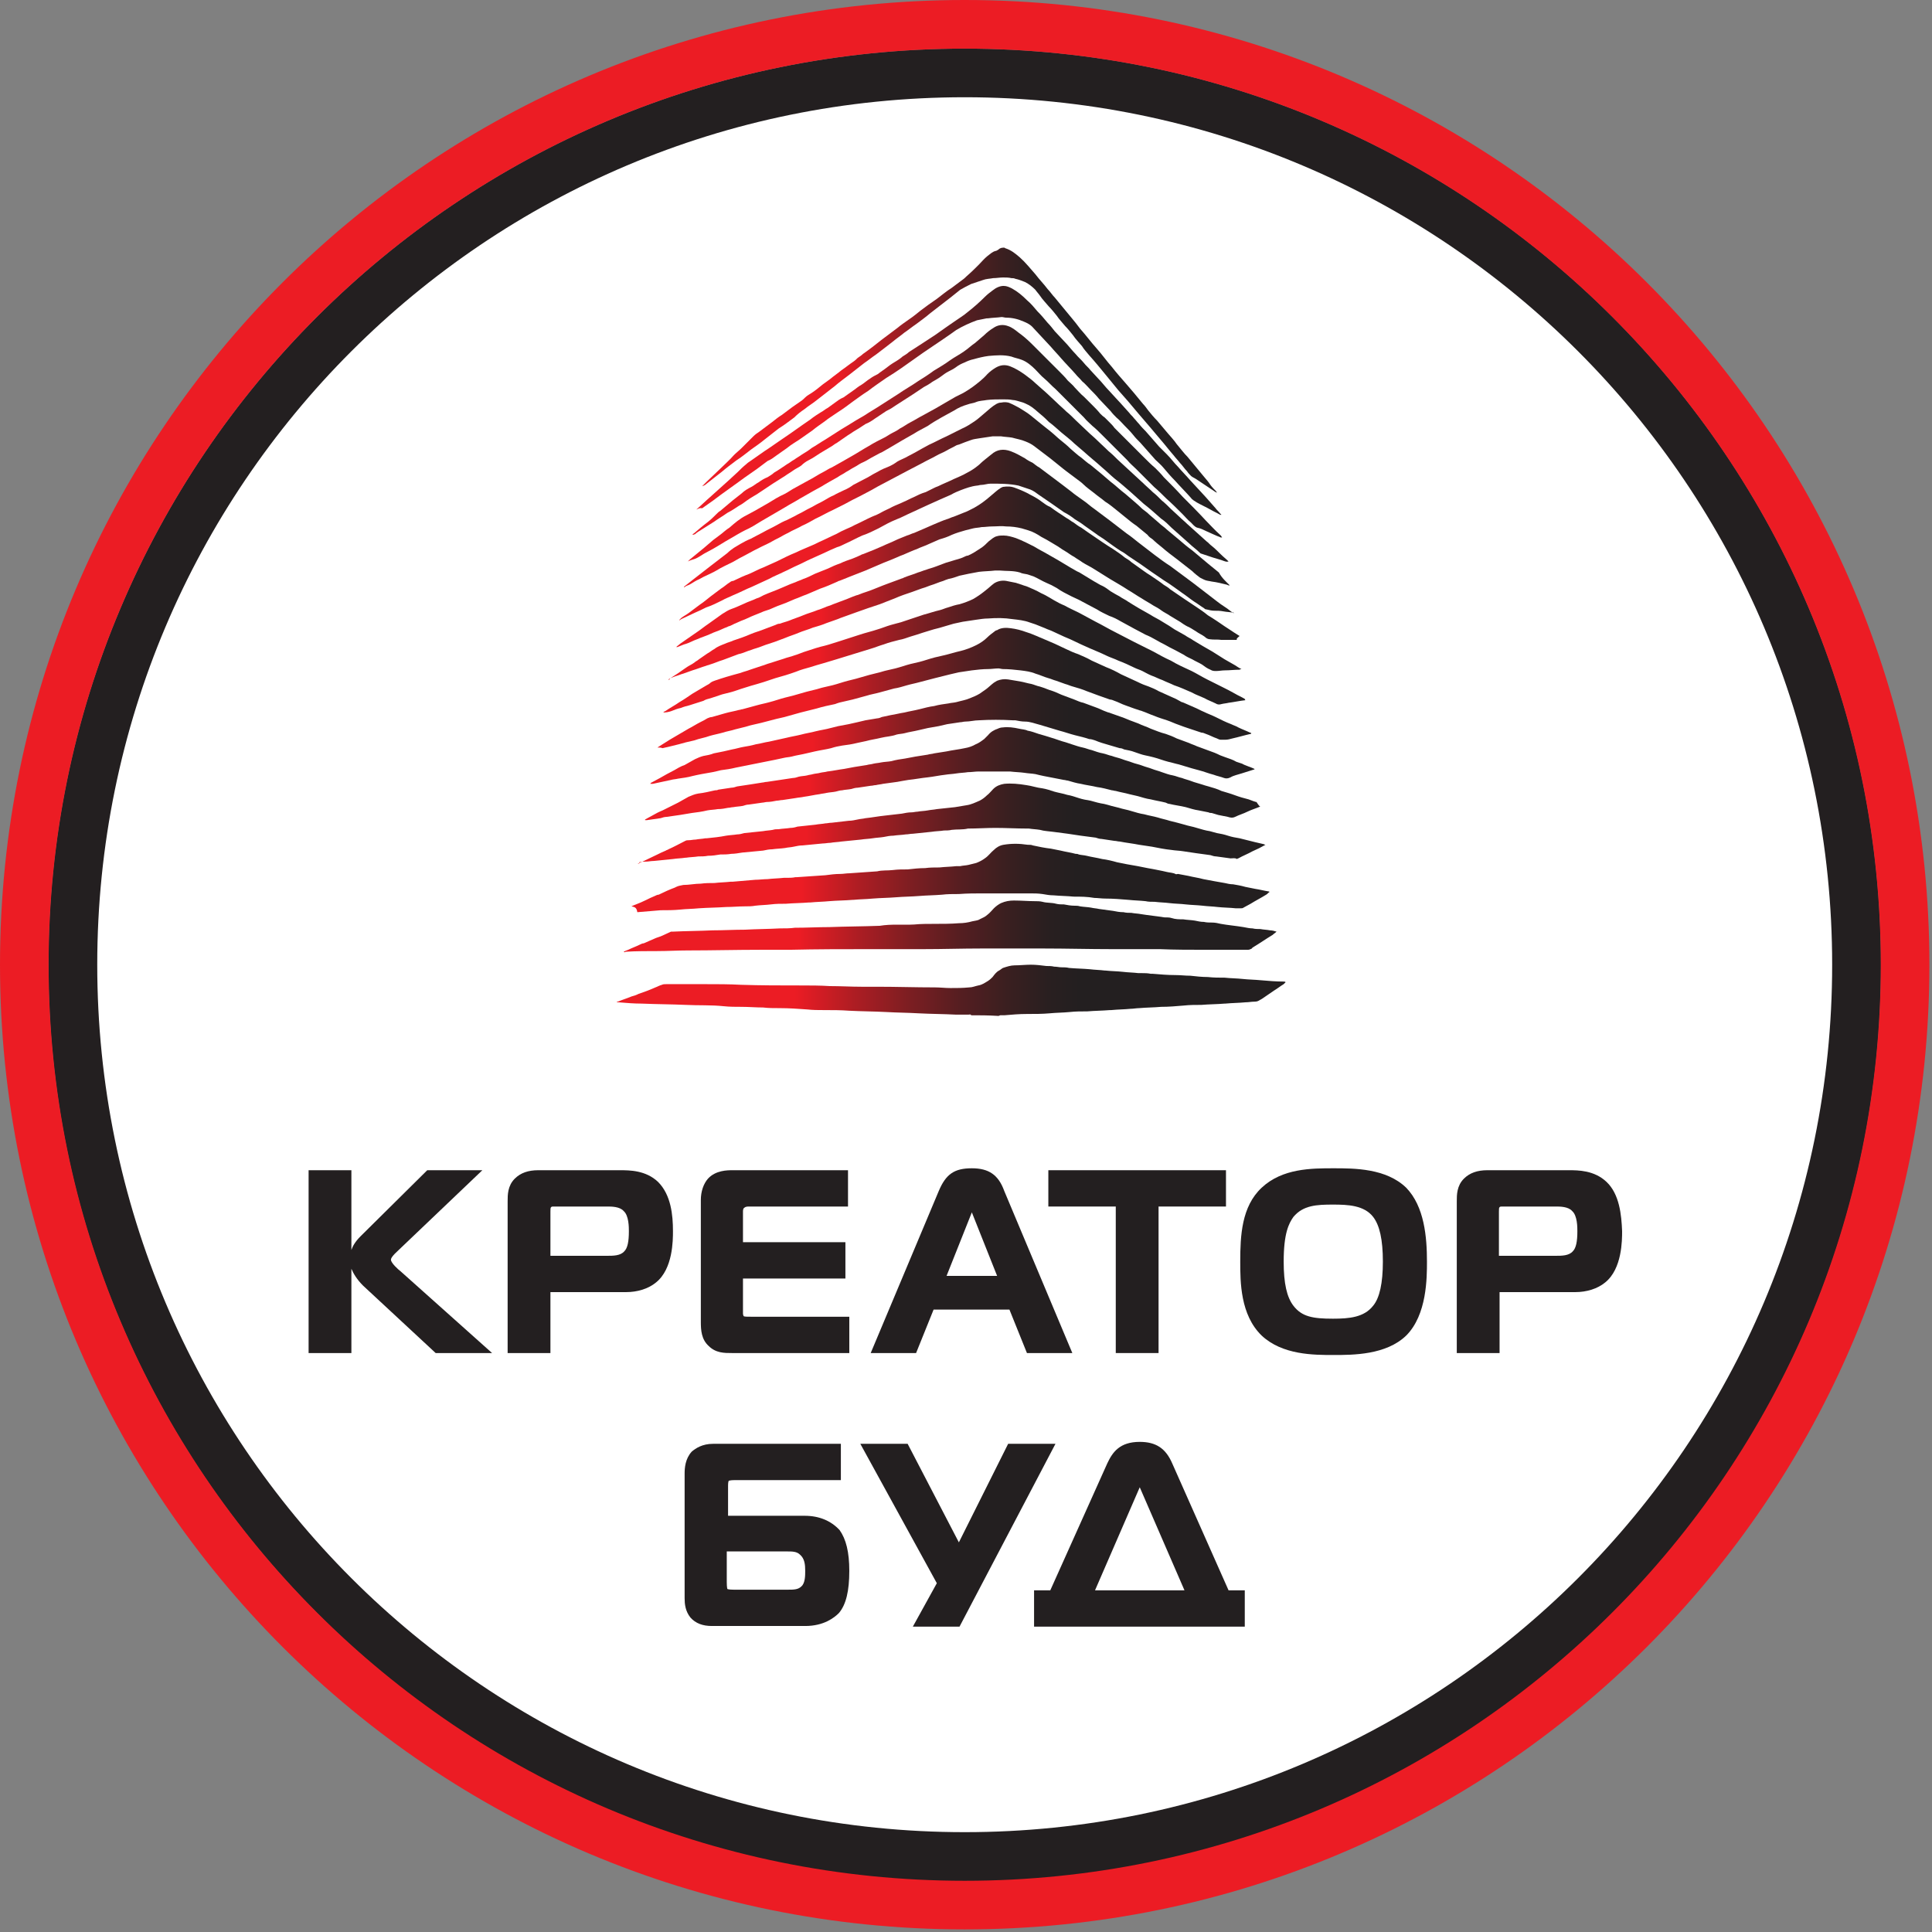
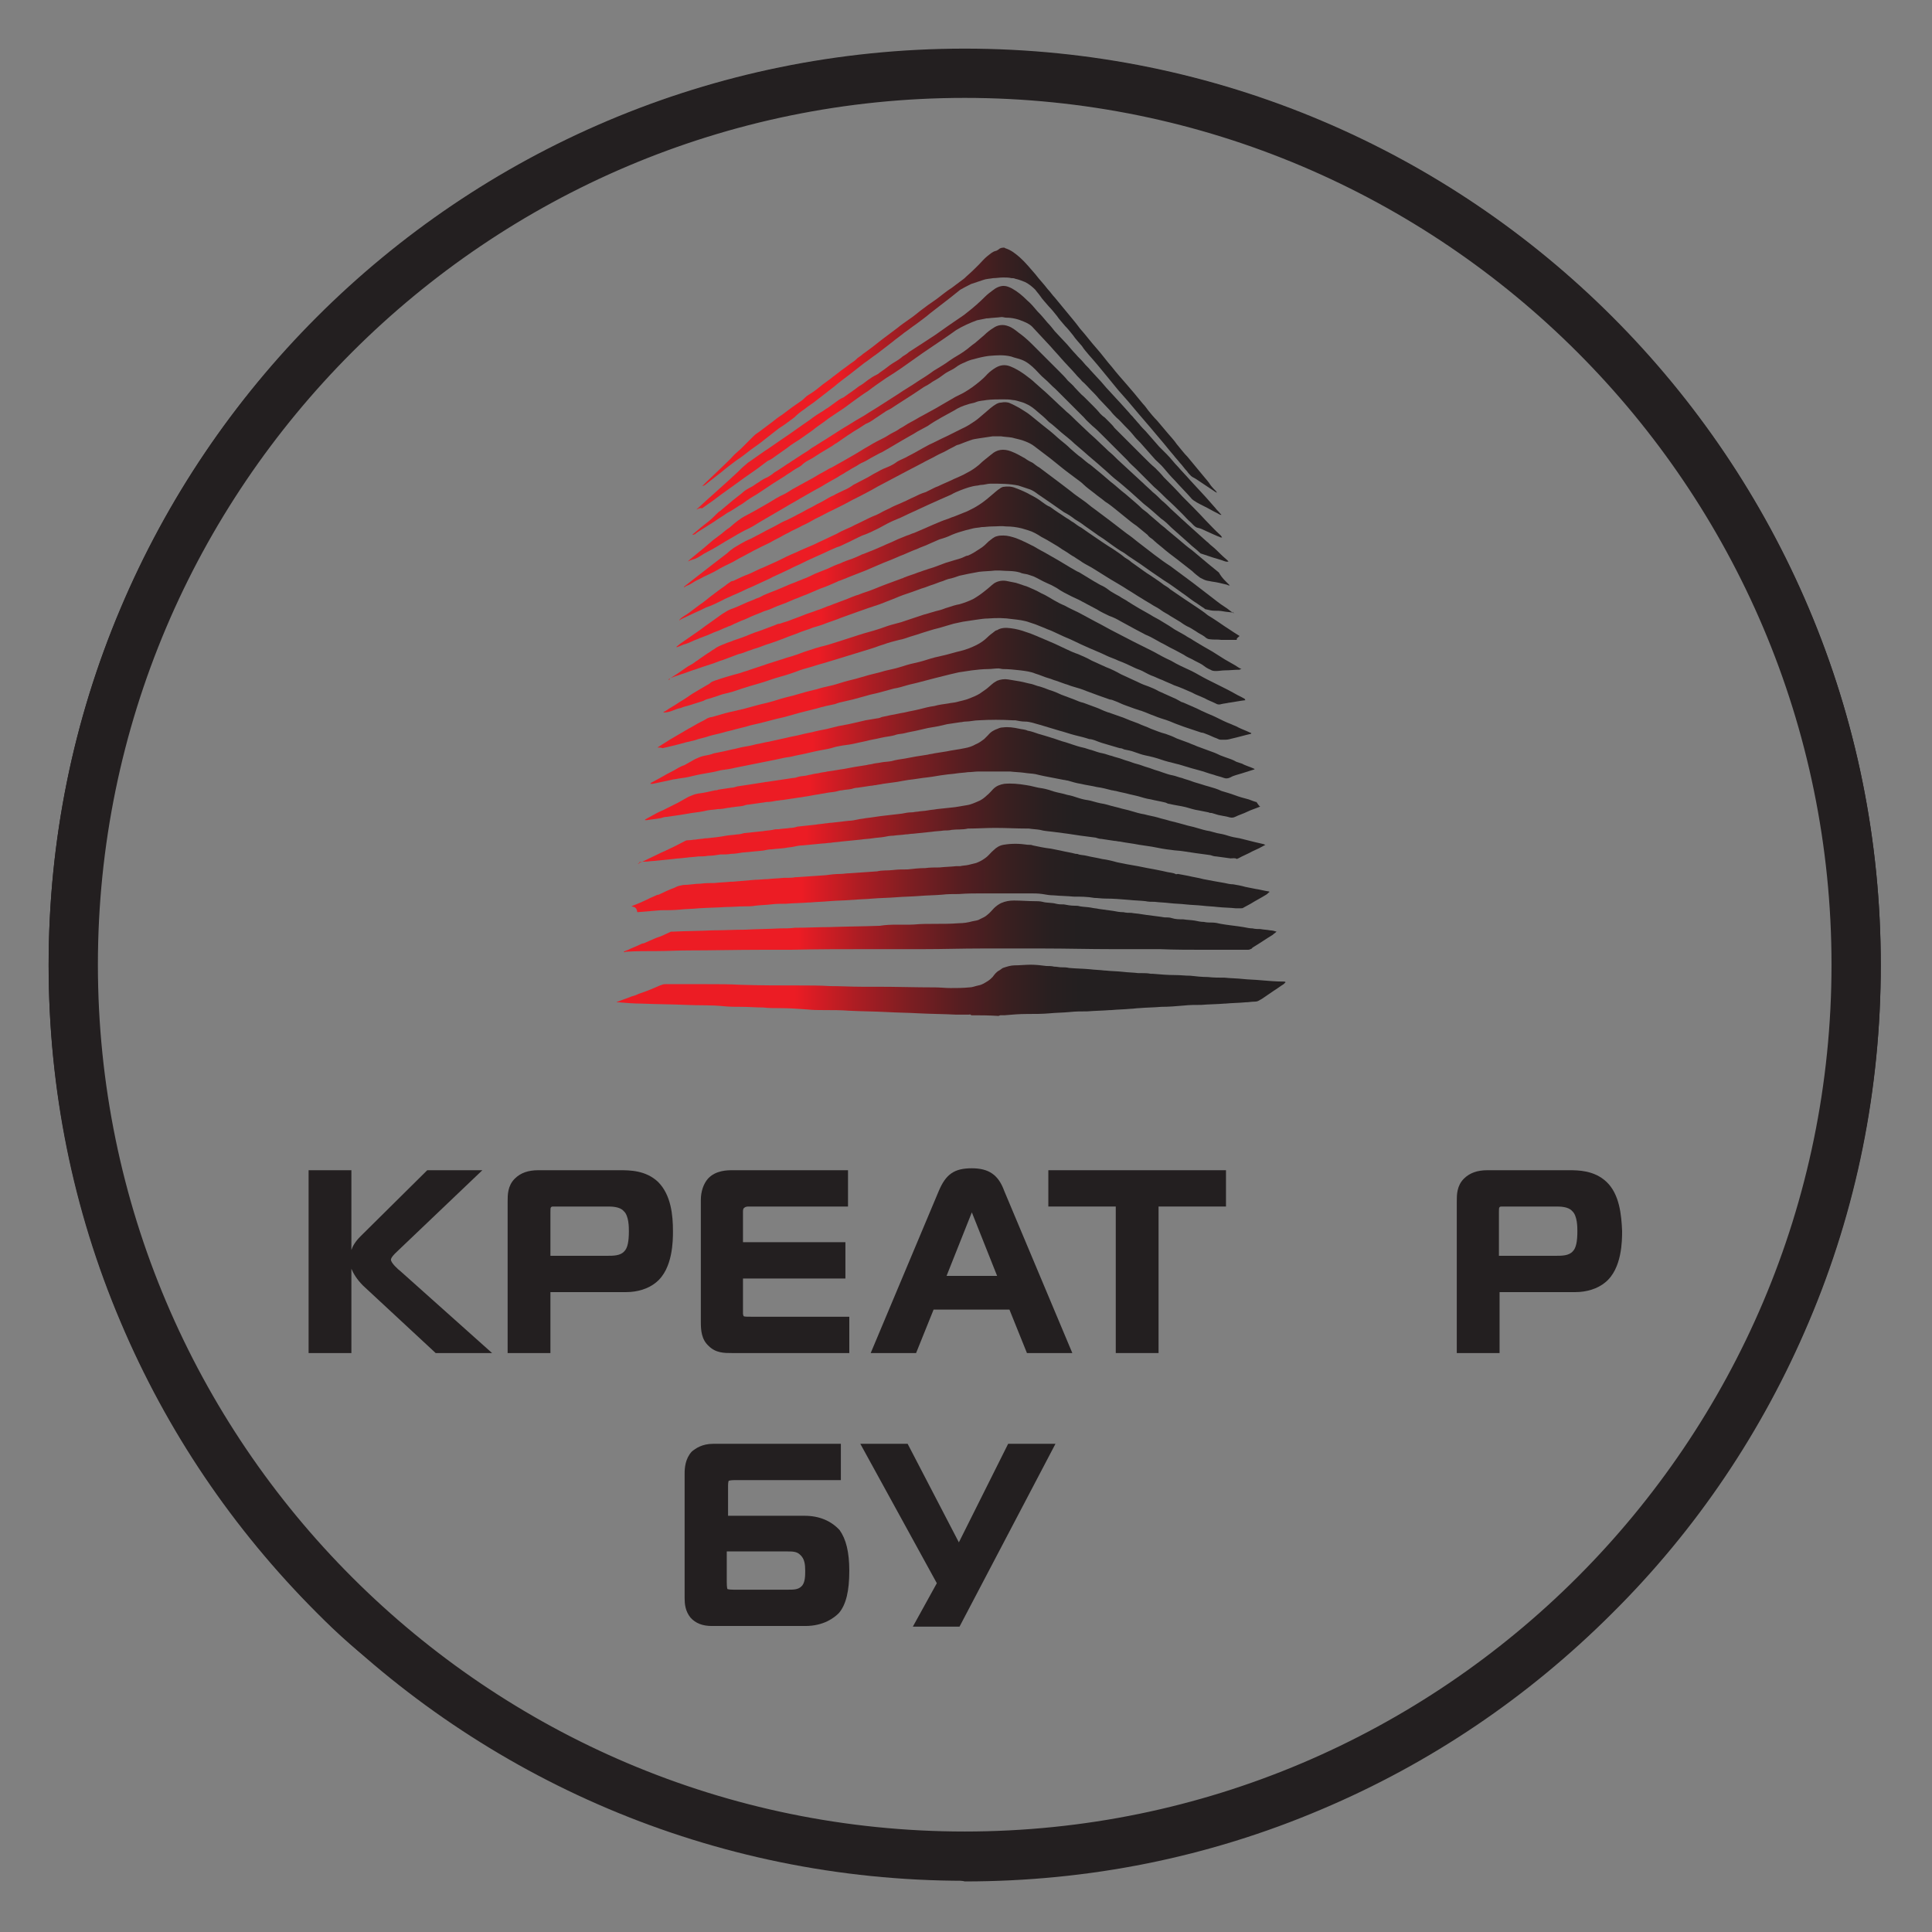
<svg xmlns="http://www.w3.org/2000/svg" width="250px" height="250px" viewBox="0 0 250 250" version="1.1">
  <rect x="0" y="0" width="250" height="250" fill="#808080" stroke="none" />
  <title>creator</title>
  <desc>Created with Sketch.</desc>
  <defs>
    <linearGradient x1="-0.099%" y1="48.162%" x2="99.724%" y2="48.162%" id="linearGradient-1">
      <stop stop-color="#EC1C24" offset="26.74%" />
      <stop stop-color="#E81C24" offset="27.24%" />
      <stop stop-color="#AD1D23" offset="35.74%" />
      <stop stop-color="#7C1E22" offset="43.93%" />
      <stop stop-color="#551E21" offset="51.61%" />
      <stop stop-color="#3A1F20" offset="58.65%" />
      <stop stop-color="#291F20" offset="64.85%" />
      <stop stop-color="#231F20" offset="69.52%" />
    </linearGradient>
    <linearGradient x1="-0.294%" y1="50.31%" x2="99.94%" y2="50.31%" id="linearGradient-2">
      <stop stop-color="#EC1C24" offset="26.74%" />
      <stop stop-color="#E81C24" offset="27.24%" />
      <stop stop-color="#AD1D23" offset="35.74%" />
      <stop stop-color="#7C1E22" offset="43.93%" />
      <stop stop-color="#551E21" offset="51.61%" />
      <stop stop-color="#3A1F20" offset="58.65%" />
      <stop stop-color="#291F20" offset="64.85%" />
      <stop stop-color="#231F20" offset="69.52%" />
    </linearGradient>
    <linearGradient x1="-0.04%" y1="51.047%" x2="100.074%" y2="51.047%" id="linearGradient-3">
      <stop stop-color="#EC1C24" offset="26.74%" />
      <stop stop-color="#E81C24" offset="27.24%" />
      <stop stop-color="#AD1D23" offset="35.74%" />
      <stop stop-color="#7C1E22" offset="43.93%" />
      <stop stop-color="#551E21" offset="51.61%" />
      <stop stop-color="#3A1F20" offset="58.65%" />
      <stop stop-color="#291F20" offset="64.85%" />
      <stop stop-color="#231F20" offset="69.52%" />
    </linearGradient>
    <linearGradient x1="-0.047%" y1="44.487%" x2="100.274%" y2="44.487%" id="linearGradient-4">
      <stop stop-color="#EC1C24" offset="26.74%" />
      <stop stop-color="#E81C24" offset="27.24%" />
      <stop stop-color="#AD1D23" offset="35.74%" />
      <stop stop-color="#7C1E22" offset="43.93%" />
      <stop stop-color="#551E21" offset="51.61%" />
      <stop stop-color="#3A1F20" offset="58.65%" />
      <stop stop-color="#291F20" offset="64.85%" />
      <stop stop-color="#231F20" offset="69.52%" />
    </linearGradient>
    <linearGradient x1="-0.027%" y1="51.023%" x2="100.065%" y2="51.023%" id="linearGradient-5">
      <stop stop-color="#EC1C24" offset="26.74%" />
      <stop stop-color="#E81C24" offset="27.24%" />
      <stop stop-color="#AD1D23" offset="35.74%" />
      <stop stop-color="#7C1E22" offset="43.93%" />
      <stop stop-color="#551E21" offset="51.61%" />
      <stop stop-color="#3A1F20" offset="58.65%" />
      <stop stop-color="#291F20" offset="64.85%" />
      <stop stop-color="#231F20" offset="69.52%" />
    </linearGradient>
    <linearGradient x1="0.027%" y1="53.451%" x2="99.997%" y2="53.451%" id="linearGradient-6">
      <stop stop-color="#EC1C24" offset="26.74%" />
      <stop stop-color="#E81C24" offset="27.24%" />
      <stop stop-color="#AD1D23" offset="35.74%" />
      <stop stop-color="#7C1E22" offset="43.93%" />
      <stop stop-color="#551E21" offset="51.61%" />
      <stop stop-color="#3A1F20" offset="58.65%" />
      <stop stop-color="#291F20" offset="64.85%" />
      <stop stop-color="#231F20" offset="69.52%" />
    </linearGradient>
    <linearGradient x1="0.175%" y1="50.103%" x2="100.017%" y2="50.103%" id="linearGradient-7">
      <stop stop-color="#EC1C24" offset="26.74%" />
      <stop stop-color="#E81C24" offset="27.24%" />
      <stop stop-color="#AD1D23" offset="35.74%" />
      <stop stop-color="#7C1E22" offset="43.93%" />
      <stop stop-color="#551E21" offset="51.61%" />
      <stop stop-color="#3A1F20" offset="58.65%" />
      <stop stop-color="#291F20" offset="64.85%" />
      <stop stop-color="#231F20" offset="69.52%" />
    </linearGradient>
    <linearGradient x1="-0.005%" y1="50.256%" x2="99.875%" y2="50.256%" id="linearGradient-8">
      <stop stop-color="#EC1C24" offset="26.74%" />
      <stop stop-color="#E81C24" offset="27.24%" />
      <stop stop-color="#AD1D23" offset="35.74%" />
      <stop stop-color="#7C1E22" offset="43.93%" />
      <stop stop-color="#551E21" offset="51.61%" />
      <stop stop-color="#3A1F20" offset="58.65%" />
      <stop stop-color="#291F20" offset="64.85%" />
      <stop stop-color="#231F20" offset="69.52%" />
    </linearGradient>
    <linearGradient x1="-0.048%" y1="50.227%" x2="100.048%" y2="50.227%" id="linearGradient-9">
      <stop stop-color="#EC1C24" offset="26.74%" />
      <stop stop-color="#E81C24" offset="27.24%" />
      <stop stop-color="#AD1D23" offset="35.74%" />
      <stop stop-color="#7C1E22" offset="43.93%" />
      <stop stop-color="#551E21" offset="51.61%" />
      <stop stop-color="#3A1F20" offset="58.65%" />
      <stop stop-color="#291F20" offset="64.85%" />
      <stop stop-color="#231F20" offset="69.52%" />
    </linearGradient>
    <linearGradient x1="-0.021%" y1="49.81%" x2="100.09%" y2="49.81%" id="linearGradient-10">
      <stop stop-color="#EC1C24" offset="26.74%" />
      <stop stop-color="#E81C24" offset="27.24%" />
      <stop stop-color="#AD1D23" offset="35.74%" />
      <stop stop-color="#7C1E22" offset="43.93%" />
      <stop stop-color="#551E21" offset="51.61%" />
      <stop stop-color="#3A1F20" offset="58.65%" />
      <stop stop-color="#291F20" offset="64.85%" />
      <stop stop-color="#231F20" offset="69.52%" />
    </linearGradient>
    <linearGradient x1="-0.476%" y1="51.485%" x2="99.564%" y2="51.485%" id="linearGradient-11">
      <stop stop-color="#EC1C24" offset="26.74%" />
      <stop stop-color="#E81C24" offset="27.24%" />
      <stop stop-color="#AD1D23" offset="35.74%" />
      <stop stop-color="#7C1E22" offset="43.93%" />
      <stop stop-color="#551E21" offset="51.61%" />
      <stop stop-color="#3A1F20" offset="58.65%" />
      <stop stop-color="#291F20" offset="64.85%" />
      <stop stop-color="#231F20" offset="69.52%" />
    </linearGradient>
    <linearGradient x1="-0.173%" y1="48.48%" x2="99.974%" y2="48.48%" id="linearGradient-12">
      <stop stop-color="#EC1C24" offset="26.74%" />
      <stop stop-color="#E81C24" offset="27.24%" />
      <stop stop-color="#AD1D23" offset="35.74%" />
      <stop stop-color="#7C1E22" offset="43.93%" />
      <stop stop-color="#551E21" offset="51.61%" />
      <stop stop-color="#3A1F20" offset="58.65%" />
      <stop stop-color="#291F20" offset="64.85%" />
      <stop stop-color="#231F20" offset="69.52%" />
    </linearGradient>
    <linearGradient x1="-0.157%" y1="51.193%" x2="99.994%" y2="51.193%" id="linearGradient-13">
      <stop stop-color="#EC1C24" offset="26.74%" />
      <stop stop-color="#E81C24" offset="27.24%" />
      <stop stop-color="#AD1D23" offset="35.74%" />
      <stop stop-color="#7C1E22" offset="43.93%" />
      <stop stop-color="#551E21" offset="51.61%" />
      <stop stop-color="#3A1F20" offset="58.65%" />
      <stop stop-color="#291F20" offset="64.85%" />
      <stop stop-color="#231F20" offset="69.52%" />
    </linearGradient>
    <linearGradient x1="0.029%" y1="49.599%" x2="99.591%" y2="49.599%" id="linearGradient-14">
      <stop stop-color="#EC1C24" offset="26.74%" />
      <stop stop-color="#E81C24" offset="27.24%" />
      <stop stop-color="#AD1D23" offset="35.74%" />
      <stop stop-color="#7C1E22" offset="43.93%" />
      <stop stop-color="#551E21" offset="51.61%" />
      <stop stop-color="#3A1F20" offset="58.65%" />
      <stop stop-color="#291F20" offset="64.85%" />
      <stop stop-color="#231F20" offset="69.52%" />
    </linearGradient>
    <linearGradient x1="-0.019%" y1="49.609%" x2="100.124%" y2="49.609%" id="linearGradient-15">
      <stop stop-color="#EC1C24" offset="26.74%" />
      <stop stop-color="#E81C24" offset="27.24%" />
      <stop stop-color="#AD1D23" offset="35.74%" />
      <stop stop-color="#7C1E22" offset="43.93%" />
      <stop stop-color="#551E21" offset="51.61%" />
      <stop stop-color="#3A1F20" offset="58.65%" />
      <stop stop-color="#291F20" offset="64.85%" />
      <stop stop-color="#231F20" offset="69.52%" />
    </linearGradient>
    <linearGradient x1="0.052%" y1="49.89%" x2="99.769%" y2="49.89%" id="linearGradient-16">
      <stop stop-color="#EC1C24" offset="26.74%" />
      <stop stop-color="#E81C24" offset="27.24%" />
      <stop stop-color="#AD1D23" offset="35.74%" />
      <stop stop-color="#7C1E22" offset="43.93%" />
      <stop stop-color="#551E21" offset="51.61%" />
      <stop stop-color="#3A1F20" offset="58.65%" />
      <stop stop-color="#291F20" offset="64.85%" />
      <stop stop-color="#231F20" offset="69.52%" />
    </linearGradient>
  </defs>
  <g id="Page-1" stroke="none" stroke-width="1" fill="none" fill-rule="evenodd">
    <g id="creator">
      <path d="M6.292,124.832 C6.292,190.268 59.396,243.372 124.832,243.372 C190.268,243.372 243.372,190.268 243.372,124.832 C243.372,59.396 190.352,6.292 124.832,6.292 C59.312,6.292 6.292,59.396 6.292,124.832 Z M124.832,12.584 C186.829,12.584 237.081,62.836 237.081,124.832 C237.081,186.829 186.829,237.081 124.832,237.081 C62.836,237.081 12.584,186.829 12.584,124.832 C12.584,62.836 62.836,12.584 124.832,12.584 Z" id="Shape" fill="#231F20" />
-       <path d="M124.832,243.456 C108.809,243.456 93.289,240.352 78.691,234.144 C64.597,228.188 51.846,219.631 41.023,208.725 C30.117,197.819 21.56,185.151 15.604,171.057 C9.396,156.46 6.292,140.856 6.292,124.916 C6.292,108.977 9.396,93.372 15.604,78.775 C21.56,64.681 30.117,51.93 41.023,41.107 C51.93,30.201 64.597,21.644 78.691,15.688 C93.289,9.48 108.893,6.376 124.832,6.376 C140.856,6.376 156.376,9.48 170.973,15.688 C185.067,21.644 197.819,30.201 208.641,41.107 C219.547,52.013 228.104,64.681 234.06,78.775 C240.268,93.372 243.372,108.977 243.372,124.916 C243.372,140.856 240.268,156.46 234.06,171.057 C228.104,185.151 219.547,197.903 208.641,208.725 C197.735,219.631 185.067,228.188 170.973,234.144 C156.376,240.352 140.856,243.456 124.832,243.456 Z M124.832,6.376 C59.564,6.376 6.376,59.564 6.376,124.832 C6.376,190.101 59.564,243.289 124.832,243.289 C190.185,243.289 243.289,190.185 243.289,124.832 C243.289,59.48 190.185,6.376 124.832,6.376 Z M124.832,237.164 C109.648,237.164 94.966,234.228 81.124,228.356 C67.785,222.735 55.705,214.597 45.386,204.279 C35.067,193.96 27.013,181.963 21.309,168.54 C15.436,154.698 12.5,140.017 12.5,124.832 C12.5,109.648 15.436,94.966 21.309,81.124 C26.93,67.785 35.067,55.705 45.386,45.386 C55.705,35.067 67.701,27.013 81.124,21.309 C94.966,15.436 109.648,12.5 124.832,12.5 C140.017,12.5 154.698,15.436 168.54,21.309 C181.879,26.93 193.96,35.067 204.279,45.386 C214.597,55.705 222.651,67.701 228.356,81.124 C234.228,94.966 237.164,109.648 237.164,124.832 C237.164,140.017 234.228,154.698 228.356,168.54 C222.735,181.879 214.597,193.96 204.279,204.279 C193.96,214.597 181.963,222.651 168.54,228.356 C154.698,234.228 140.017,237.164 124.832,237.164 Z M124.832,12.668 C63.003,12.668 12.668,63.003 12.668,124.832 C12.668,186.661 63.003,236.997 124.832,236.997 C186.661,236.997 236.997,186.661 236.997,124.832 C236.997,63.003 186.661,12.668 124.832,12.668 Z" id="Shape" fill="#231F20" fill-rule="nonzero" />
-       <path d="M237.081,124.832 C237.081,62.836 186.829,12.584 124.832,12.584 C62.836,12.584 12.584,62.836 12.584,124.832 C12.584,186.829 62.836,237.081 124.832,237.081 C186.829,237.081 237.081,186.829 237.081,124.832" id="Path" fill="#FFFFFF" />
+       <path d="M124.832,243.456 C64.597,228.188 51.846,219.631 41.023,208.725 C30.117,197.819 21.56,185.151 15.604,171.057 C9.396,156.46 6.292,140.856 6.292,124.916 C6.292,108.977 9.396,93.372 15.604,78.775 C21.56,64.681 30.117,51.93 41.023,41.107 C51.93,30.201 64.597,21.644 78.691,15.688 C93.289,9.48 108.893,6.376 124.832,6.376 C140.856,6.376 156.376,9.48 170.973,15.688 C185.067,21.644 197.819,30.201 208.641,41.107 C219.547,52.013 228.104,64.681 234.06,78.775 C240.268,93.372 243.372,108.977 243.372,124.916 C243.372,140.856 240.268,156.46 234.06,171.057 C228.104,185.151 219.547,197.903 208.641,208.725 C197.735,219.631 185.067,228.188 170.973,234.144 C156.376,240.352 140.856,243.456 124.832,243.456 Z M124.832,6.376 C59.564,6.376 6.376,59.564 6.376,124.832 C6.376,190.101 59.564,243.289 124.832,243.289 C190.185,243.289 243.289,190.185 243.289,124.832 C243.289,59.48 190.185,6.376 124.832,6.376 Z M124.832,237.164 C109.648,237.164 94.966,234.228 81.124,228.356 C67.785,222.735 55.705,214.597 45.386,204.279 C35.067,193.96 27.013,181.963 21.309,168.54 C15.436,154.698 12.5,140.017 12.5,124.832 C12.5,109.648 15.436,94.966 21.309,81.124 C26.93,67.785 35.067,55.705 45.386,45.386 C55.705,35.067 67.701,27.013 81.124,21.309 C94.966,15.436 109.648,12.5 124.832,12.5 C140.017,12.5 154.698,15.436 168.54,21.309 C181.879,26.93 193.96,35.067 204.279,45.386 C214.597,55.705 222.651,67.701 228.356,81.124 C234.228,94.966 237.164,109.648 237.164,124.832 C237.164,140.017 234.228,154.698 228.356,168.54 C222.735,181.879 214.597,193.96 204.279,204.279 C193.96,214.597 181.963,222.651 168.54,228.356 C154.698,234.228 140.017,237.164 124.832,237.164 Z M124.832,12.668 C63.003,12.668 12.668,63.003 12.668,124.832 C12.668,186.661 63.003,236.997 124.832,236.997 C186.661,236.997 236.997,186.661 236.997,124.832 C236.997,63.003 186.661,12.668 124.832,12.668 Z" id="Shape" fill="#231F20" fill-rule="nonzero" />
      <g id="Group" transform="translate(79.698, 31.879)">
        <path d="M45.973,99.497 C45.889,99.329 45.805,99.413 45.638,99.413 C45.05,99.413 44.547,99.413 43.96,99.413 C42.366,99.329 40.772,99.329 39.178,99.245 C37.752,99.161 36.409,99.161 34.983,99.077 C33.389,98.993 31.795,98.993 30.201,98.909 C29.111,98.826 28.02,98.826 26.93,98.826 C26.174,98.826 25.503,98.826 24.748,98.742 C23.574,98.658 22.399,98.574 21.225,98.574 C20.47,98.574 19.715,98.574 19.044,98.49 C18.121,98.49 17.198,98.406 16.275,98.406 C15.52,98.406 14.681,98.406 13.926,98.322 C12.332,98.154 10.654,98.238 9.06,98.154 C7.131,98.07 5.285,98.07 3.356,97.987 C2.349,97.987 1.342,97.903 0.336,97.819 C0.252,97.819 0.252,97.819 0.084,97.819 C0.168,97.735 0.252,97.735 0.252,97.735 C0.839,97.483 1.426,97.315 2.013,97.064 C2.349,96.98 2.601,96.896 2.936,96.728 C3.691,96.477 4.362,96.225 5.117,95.889 C5.369,95.805 5.621,95.638 5.956,95.554 C6.124,95.47 6.292,95.47 6.544,95.47 C8.221,95.47 9.899,95.47 11.577,95.47 C13.087,95.47 14.681,95.47 16.191,95.554 C18.792,95.638 21.309,95.638 23.909,95.638 C25.168,95.638 26.426,95.638 27.685,95.721 C29.027,95.721 30.453,95.805 31.795,95.805 C32.466,95.805 33.138,95.805 33.809,95.805 C36.326,95.805 38.758,95.889 41.275,95.889 C41.946,95.889 42.617,95.973 43.289,95.973 C44.128,95.973 44.883,95.973 45.721,95.889 C46.141,95.889 46.477,95.721 46.896,95.638 C47.399,95.554 47.735,95.302 48.154,95.05 C48.406,94.883 48.574,94.715 48.742,94.547 C48.993,94.211 49.245,93.876 49.581,93.708 C49.748,93.624 49.916,93.456 50.084,93.372 C50.587,93.205 51.091,93.037 51.594,93.037 C52.265,93.037 53.02,92.953 53.691,92.953 C54.362,92.953 55.034,93.037 55.705,93.121 C56.04,93.121 56.376,93.121 56.711,93.205 C57.047,93.205 57.383,93.289 57.634,93.289 C57.97,93.289 58.305,93.289 58.641,93.372 C59.564,93.456 60.403,93.456 61.326,93.54 C61.997,93.624 62.584,93.624 63.255,93.708 C63.255,93.708 63.339,93.708 63.339,93.708 C64.094,93.792 64.849,93.792 65.604,93.876 C66.275,93.96 66.946,93.96 67.617,94.044 C67.785,94.044 67.953,94.044 68.121,94.044 C68.456,94.044 68.792,94.044 69.211,94.128 C69.295,94.128 69.379,94.128 69.463,94.128 C70.47,94.211 71.393,94.295 72.399,94.295 C73.07,94.295 73.658,94.379 74.329,94.379 C75.084,94.463 75.839,94.547 76.594,94.547 C77.349,94.631 78.02,94.631 78.775,94.631 C79.53,94.715 80.369,94.715 81.124,94.799 C81.879,94.883 82.634,94.883 83.473,94.966 C84.48,95.05 85.403,95.134 86.409,95.134 C86.493,95.134 86.577,95.134 86.661,95.218 C86.577,95.302 86.493,95.386 86.409,95.47 C85.99,95.721 85.57,96.057 85.151,96.309 C84.648,96.644 84.06,97.064 83.557,97.399 C83.473,97.399 83.473,97.483 83.389,97.483 C83.138,97.651 82.97,97.735 82.634,97.735 C82.215,97.735 81.879,97.819 81.46,97.819 C80.621,97.903 79.698,97.903 78.859,97.987 C78.859,97.987 78.775,97.987 78.775,97.987 C77.768,98.07 76.762,98.07 75.755,98.154 C75,98.154 74.245,98.154 73.49,98.238 C72.483,98.322 71.56,98.406 70.554,98.406 C69.631,98.49 68.624,98.49 67.701,98.574 C67.366,98.574 66.946,98.658 66.611,98.658 C65.772,98.742 64.933,98.742 64.094,98.826 C64.01,98.826 64.01,98.826 63.926,98.826 C62.919,98.909 61.997,98.909 60.99,98.993 C60.235,98.993 59.48,98.993 58.725,99.077 C57.886,99.161 56.963,99.161 56.124,99.245 C55.201,99.329 54.195,99.329 53.188,99.329 C52.181,99.329 51.258,99.413 50.252,99.497 C50.084,99.497 49.916,99.497 49.748,99.497 C49.664,99.497 49.581,99.581 49.497,99.581 C48.154,99.497 47.064,99.497 45.973,99.497 Z" id="Path" fill="url(#linearGradient-1)" />
        <path d="M50.252,0.168 C50.336,0.168 50.336,0.252 50.419,0.252 C51.174,0.503 51.678,0.923 52.265,1.426 C53.02,2.097 53.607,2.852 54.279,3.607 C54.782,4.279 55.369,4.866 55.872,5.537 C56.208,5.872 56.46,6.292 56.795,6.628 C57.215,7.131 57.634,7.634 57.97,8.054 C58.641,8.893 59.396,9.732 60.067,10.654 C60.822,11.493 61.493,12.416 62.248,13.255 C62.919,14.01 63.507,14.849 64.178,15.604 C64.765,16.359 65.436,17.114 66.023,17.785 C66.359,18.205 66.695,18.54 67.03,18.96 C67.45,19.463 67.785,19.883 68.205,20.386 C68.456,20.638 68.624,20.889 68.876,21.225 C69.211,21.644 69.631,22.148 70.05,22.567 C70.47,23.07 70.973,23.658 71.393,24.161 C71.812,24.664 72.232,25.084 72.567,25.587 C73.07,26.174 73.49,26.762 73.993,27.265 C74.664,28.104 75.336,28.859 76.007,29.698 C76.342,30.117 76.678,30.453 76.93,30.872 C77.181,31.208 77.433,31.46 77.685,31.711 C77.685,31.795 77.768,31.795 77.768,31.879 C77.601,31.795 77.433,31.711 77.349,31.628 C76.594,31.124 75.839,30.621 75.084,30.117 C74.832,29.95 74.581,29.866 74.413,29.698 C74.245,29.53 74.077,29.362 73.909,29.111 C73.574,28.775 73.322,28.356 72.987,28.02 C72.735,27.685 72.399,27.349 72.148,27.013 C71.56,26.342 71.057,25.671 70.47,25 C70.05,24.497 69.547,23.909 69.128,23.406 C68.624,22.819 68.121,22.232 67.617,21.644 C67.198,21.141 66.695,20.554 66.275,20.05 C65.856,19.547 65.436,19.128 65.017,18.624 C64.513,18.037 64.01,17.366 63.507,16.779 C62.752,15.856 61.997,14.933 61.242,14.094 C60.906,13.674 60.57,13.339 60.319,12.919 C59.899,12.416 59.48,11.997 59.144,11.493 C58.809,11.074 58.473,10.654 58.138,10.319 C57.802,9.899 57.383,9.48 57.047,8.977 C56.711,8.557 56.376,8.138 56.04,7.802 C55.621,7.299 55.201,6.879 54.866,6.376 C54.698,6.124 54.446,5.872 54.279,5.621 C53.859,5.201 53.44,4.866 52.936,4.614 C52.517,4.446 52.097,4.279 51.678,4.195 C51.51,4.111 51.342,4.111 51.174,4.111 C50.839,4.027 50.419,4.027 50.084,4.027 C49.664,4.027 49.245,4.111 48.826,4.111 C48.406,4.195 47.903,4.195 47.483,4.362 C46.98,4.53 46.477,4.698 45.973,4.866 C45.47,5.117 44.966,5.369 44.547,5.621 C44.128,5.956 43.708,6.292 43.289,6.628 C42.45,7.299 41.527,7.97 40.688,8.641 C40.101,9.144 39.513,9.564 38.842,10.067 C38.339,10.403 37.836,10.822 37.332,11.158 C36.829,11.577 36.326,11.913 35.822,12.332 C35.067,12.919 34.312,13.507 33.641,14.01 C33.138,14.346 32.634,14.765 32.131,15.101 C31.46,15.604 30.872,16.107 30.201,16.611 C29.53,17.114 28.859,17.617 28.272,18.121 C27.517,18.708 26.762,19.295 26.007,19.883 C25.503,20.302 24.916,20.638 24.413,21.057 C23.909,21.393 23.49,21.728 23.07,22.148 C22.399,22.651 21.728,23.154 21.057,23.574 C20.386,24.077 19.799,24.581 19.128,25.084 C18.624,25.503 18.121,25.839 17.534,26.258 C16.862,26.762 16.275,27.265 15.604,27.685 C14.933,28.188 14.262,28.691 13.674,29.195 C13.003,29.698 12.416,30.201 11.745,30.705 C11.577,30.872 11.409,30.956 11.158,31.04 C11.326,30.872 11.577,30.621 11.745,30.453 C12.332,29.866 13.003,29.279 13.591,28.691 C14.178,28.104 14.765,27.601 15.268,27.013 C15.604,26.678 15.94,26.426 16.275,26.091 C16.779,25.587 17.282,25.084 17.785,24.581 C18.037,24.329 18.289,24.161 18.54,23.993 C19.128,23.574 19.631,23.154 20.218,22.735 C20.638,22.399 21.057,22.064 21.477,21.812 C21.896,21.477 22.399,21.141 22.819,20.805 C23.154,20.554 23.574,20.302 23.909,20.05 C24.161,19.883 24.329,19.715 24.497,19.547 C24.748,19.295 25.084,19.128 25.336,18.96 C25.839,18.624 26.258,18.289 26.762,17.869 C27.097,17.617 27.349,17.45 27.685,17.198 C28.188,16.779 28.691,16.443 29.195,16.023 C29.698,15.688 30.201,15.268 30.705,14.933 C30.956,14.765 31.124,14.597 31.292,14.43 C31.544,14.262 31.795,14.094 31.963,13.926 C32.802,13.339 33.557,12.752 34.396,12.081 C35.067,11.577 35.738,11.074 36.409,10.57 C36.913,10.151 37.416,9.815 38.003,9.396 C38.507,9.06 39.01,8.641 39.43,8.305 C40.101,7.802 40.772,7.299 41.527,6.795 C42.198,6.292 42.785,5.789 43.456,5.369 C43.876,5.034 44.379,4.698 44.799,4.362 C45.05,4.195 45.218,4.027 45.386,3.859 C45.973,3.356 46.477,2.852 46.98,2.349 C47.315,2.013 47.651,1.594 48.07,1.258 C48.406,1.007 48.742,0.671 49.161,0.587 C49.245,0.587 49.329,0.503 49.497,0.419 C49.748,0.168 50,0.168 50.252,0.168 Z" id="Path" fill="url(#linearGradient-2)" />
        <path d="M1.007,91.275 C1.174,91.191 1.342,91.107 1.594,91.023 C2.097,90.772 2.601,90.604 3.104,90.352 C3.272,90.268 3.44,90.185 3.607,90.185 C4.027,90.017 4.53,89.765 4.95,89.597 C5.285,89.43 5.705,89.346 6.04,89.178 C6.376,89.01 6.795,88.842 7.131,88.674 C7.215,88.674 7.299,88.674 7.383,88.674 C9.06,88.591 10.822,88.591 12.5,88.507 C13.926,88.507 15.268,88.423 16.695,88.423 C18.205,88.339 19.715,88.339 21.225,88.255 C21.896,88.255 22.567,88.255 23.154,88.171 C24.664,88.171 26.174,88.087 27.601,88.087 C29.782,88.003 31.963,88.003 34.144,87.919 C35.654,87.668 37.081,87.836 38.591,87.752 C39.43,87.668 40.352,87.668 41.275,87.668 C42.282,87.668 43.372,87.668 44.379,87.584 C44.966,87.584 45.554,87.5 46.141,87.332 C46.477,87.248 46.812,87.248 47.064,87.081 C47.399,86.913 47.819,86.745 48.07,86.493 C48.406,86.242 48.658,85.906 48.909,85.654 C49.161,85.403 49.497,85.151 49.832,84.983 C50.419,84.732 50.923,84.648 51.51,84.648 C52.433,84.648 53.356,84.732 54.195,84.732 C54.53,84.732 54.866,84.732 55.201,84.815 C55.789,84.983 56.376,84.899 56.963,85.067 C57.299,85.151 57.634,85.151 57.97,85.151 C58.389,85.235 58.893,85.319 59.312,85.319 C59.564,85.319 59.815,85.319 60.067,85.403 C60.57,85.487 61.074,85.487 61.493,85.57 C61.829,85.654 62.164,85.654 62.5,85.738 C63.087,85.822 63.758,85.906 64.346,85.99 C64.765,86.074 65.185,86.158 65.688,86.158 C66.023,86.242 66.359,86.242 66.695,86.242 C67.114,86.326 67.534,86.326 67.953,86.409 C68.96,86.577 69.966,86.661 70.973,86.829 C71.309,86.829 71.644,86.829 71.896,86.913 C72.399,87.081 72.903,87.081 73.406,87.081 C73.909,87.164 74.413,87.164 74.916,87.248 C75.336,87.332 75.671,87.416 76.091,87.416 C76.426,87.5 76.846,87.5 77.181,87.5 C77.517,87.5 77.936,87.584 78.272,87.668 C79.195,87.836 80.201,87.919 81.208,88.087 C81.628,88.171 82.047,88.255 82.383,88.255 C82.718,88.339 83.054,88.339 83.389,88.339 C83.809,88.423 84.228,88.423 84.648,88.507 C84.899,88.507 85.235,88.591 85.487,88.674 C85.319,88.842 85.151,88.926 84.983,89.094 C84.144,89.597 83.305,90.185 82.466,90.688 C82.383,90.772 82.299,90.772 82.299,90.856 C82.131,90.94 81.963,91.023 81.795,91.023 C79.95,91.023 78.188,91.023 76.342,91.023 C74.329,91.023 72.315,91.023 70.386,90.94 C68.876,90.94 67.366,90.94 65.856,90.94 C65.268,90.94 64.681,90.94 64.178,90.94 C61.242,90.94 58.221,90.856 55.285,90.856 C53.104,90.856 50.923,90.856 48.742,90.856 C48.238,90.856 47.819,90.856 47.315,90.856 C44.799,90.856 42.282,90.94 39.765,90.94 C37.5,90.94 35.151,90.94 32.886,90.94 C29.446,90.94 26.007,90.94 22.567,91.023 C21.309,91.023 20.05,91.023 18.792,91.023 C15.604,91.023 12.416,91.107 9.312,91.107 C7.97,91.107 6.711,91.191 5.369,91.191 C4.027,91.191 2.601,91.191 1.258,91.275 C1.174,91.359 1.091,91.359 1.007,91.275 C1.007,91.359 1.007,91.275 1.007,91.275 Z" id="Path" fill="url(#linearGradient-3)" />
        <path d="M2.013,85.403 C2.181,85.319 2.349,85.235 2.601,85.151 C3.02,84.983 3.44,84.815 3.943,84.564 C4.279,84.396 4.614,84.228 5.034,84.06 C5.201,83.977 5.369,83.893 5.537,83.893 C6.208,83.557 6.963,83.221 7.634,82.97 C7.718,82.97 7.718,82.886 7.802,82.886 C8.138,82.718 8.389,82.718 8.725,82.634 C9.48,82.634 10.235,82.466 10.99,82.466 C11.577,82.383 12.164,82.383 12.752,82.383 C13.423,82.299 14.094,82.299 14.849,82.215 C14.933,82.215 15.017,82.215 15.101,82.215 C16.107,82.131 17.03,82.047 18.037,81.963 C18.54,81.963 19.128,81.879 19.631,81.879 C20.302,81.795 20.973,81.795 21.728,81.711 C21.812,81.711 21.98,81.711 22.064,81.711 C22.483,81.711 22.819,81.711 23.238,81.628 C23.322,81.628 23.322,81.628 23.406,81.628 C24.664,81.544 25.839,81.46 27.097,81.376 C27.768,81.292 28.356,81.208 29.027,81.208 C29.446,81.208 29.782,81.124 30.201,81.124 C31.376,81.04 32.634,80.956 33.809,80.872 C34.48,80.705 35.151,80.789 35.822,80.705 C36.493,80.621 37.081,80.621 37.752,80.621 C38.507,80.537 39.262,80.453 40.017,80.453 C40.604,80.369 41.275,80.369 41.862,80.369 C42.617,80.285 43.289,80.285 44.044,80.201 C44.211,80.201 44.379,80.201 44.547,80.201 C44.883,80.117 45.302,80.117 45.638,80.034 C45.973,79.95 46.309,79.866 46.644,79.782 C47.064,79.614 47.399,79.446 47.735,79.195 C48.238,78.859 48.49,78.44 48.909,78.104 C49.245,77.768 49.664,77.517 50.168,77.433 C51.174,77.265 52.181,77.265 53.272,77.433 C53.523,77.433 53.775,77.433 53.943,77.517 C54.698,77.685 55.537,77.852 56.292,77.936 C56.711,78.02 57.131,78.104 57.55,78.188 C58.221,78.356 58.893,78.44 59.48,78.607 C59.648,78.607 59.732,78.607 59.899,78.691 C60.235,78.775 60.57,78.775 60.906,78.859 C61.577,79.027 62.248,79.111 62.919,79.279 C63.591,79.362 64.262,79.53 64.849,79.698 C65.268,79.782 65.688,79.866 66.107,79.95 C66.611,80.034 67.03,80.117 67.534,80.201 C67.953,80.285 68.372,80.369 68.792,80.453 C69.295,80.537 69.715,80.621 70.134,80.705 C70.554,80.789 70.973,80.872 71.309,80.956 C71.644,81.04 72.064,81.04 72.399,81.208 C72.483,81.292 72.651,81.208 72.735,81.208 C73.154,81.292 73.658,81.376 74.077,81.46 C74.748,81.628 75.419,81.711 76.007,81.879 C76.426,81.963 76.93,82.047 77.349,82.131 C77.852,82.215 78.272,82.299 78.775,82.383 C79.111,82.466 79.53,82.55 79.866,82.55 C80.369,82.634 80.872,82.718 81.46,82.886 C81.879,82.97 82.299,83.054 82.718,83.138 C83.305,83.221 83.893,83.389 84.48,83.473 C84.48,83.473 84.564,83.473 84.564,83.557 C84.396,83.641 84.312,83.809 84.144,83.893 C83.473,84.312 82.802,84.648 82.131,85.067 C81.795,85.235 81.544,85.403 81.208,85.57 C81.124,85.654 80.956,85.654 80.872,85.654 C80.621,85.654 80.453,85.654 80.201,85.654 C79.446,85.57 78.607,85.57 77.852,85.487 C77.181,85.403 76.594,85.403 75.923,85.319 C75.168,85.235 74.497,85.235 73.742,85.151 C73.07,85.067 72.315,85.067 71.644,84.983 C70.973,84.899 70.386,84.899 69.715,84.815 C69.295,84.815 68.876,84.815 68.54,84.732 C67.785,84.648 67.114,84.648 66.359,84.564 C65.352,84.48 64.346,84.396 63.339,84.396 C62.836,84.396 62.332,84.312 61.913,84.312 C60.99,84.144 60.067,84.144 59.228,84.144 C58.389,84.06 57.55,84.06 56.628,83.977 C56.124,83.977 55.705,83.893 55.201,83.809 C54.614,83.725 54.111,83.725 53.523,83.725 C51.51,83.725 49.497,83.725 47.567,83.725 C46.477,83.725 45.47,83.725 44.379,83.809 C43.624,83.809 42.869,83.809 42.198,83.893 C41.191,83.977 40.268,83.977 39.262,84.06 C38.255,84.144 37.248,84.144 36.242,84.228 C35.235,84.312 34.228,84.312 33.221,84.396 C32.383,84.48 31.544,84.48 30.705,84.564 C30.705,84.564 30.621,84.564 30.621,84.564 C29.614,84.648 28.607,84.648 27.601,84.732 C26.762,84.815 26.007,84.815 25.168,84.899 C25.084,84.899 25.084,84.899 25,84.899 C23.993,84.983 22.987,84.983 21.98,85.067 C21.309,85.067 20.721,85.067 20.05,85.151 C19.379,85.235 18.708,85.235 18.037,85.319 C17.617,85.403 17.114,85.403 16.695,85.403 C15.856,85.403 15.101,85.487 14.262,85.487 C13.087,85.57 11.913,85.57 10.738,85.654 C9.899,85.738 9.06,85.738 8.305,85.822 C7.466,85.906 6.628,85.906 5.789,85.906 C4.782,85.99 3.775,86.074 2.768,86.158 C2.685,85.487 2.349,85.487 2.013,85.403 C2.013,85.403 2.013,85.403 2.013,85.403 Z" id="Path" fill="url(#linearGradient-4)" />
        <path d="M2.852,79.866 C3.02,79.782 3.272,79.698 3.44,79.614 C4.111,79.279 4.698,79.027 5.369,78.691 C5.705,78.523 6.04,78.356 6.46,78.188 C6.544,78.104 6.711,78.104 6.795,78.02 C7.55,77.685 8.305,77.265 8.977,76.93 C9.144,76.846 9.228,76.846 9.396,76.846 C9.732,76.846 9.983,76.762 10.319,76.762 C10.738,76.678 11.158,76.678 11.577,76.594 C11.661,76.594 11.661,76.594 11.745,76.594 C12.584,76.51 13.423,76.426 14.262,76.258 C14.765,76.174 15.185,76.174 15.688,76.091 C16.023,76.091 16.275,76.007 16.611,75.923 C17.45,75.839 18.205,75.755 19.044,75.671 C19.463,75.587 19.883,75.587 20.302,75.503 C20.554,75.419 20.805,75.419 21.057,75.419 C21.56,75.336 22.064,75.336 22.567,75.252 C22.903,75.252 23.238,75.168 23.49,75.084 C24.245,75 25,74.916 25.839,74.832 C26.258,74.748 26.678,74.748 27.097,74.664 C27.349,74.664 27.601,74.581 27.936,74.581 C28.691,74.497 29.362,74.413 30.117,74.329 C30.537,74.329 30.872,74.245 31.292,74.161 C31.628,74.077 31.963,74.077 32.299,73.993 C33.138,73.909 33.977,73.742 34.815,73.658 C35.57,73.574 36.326,73.49 36.997,73.406 C37.416,73.322 37.836,73.238 38.255,73.238 C38.507,73.238 38.758,73.154 39.01,73.154 C39.43,73.07 39.933,73.07 40.352,72.987 C40.772,72.903 41.107,72.903 41.527,72.819 C42.282,72.735 43.121,72.651 43.876,72.567 C44.379,72.483 44.883,72.399 45.386,72.315 C45.973,72.232 46.477,71.98 47.064,71.728 C47.399,71.56 47.735,71.309 47.987,71.057 C48.322,70.805 48.574,70.47 48.826,70.218 C49.245,69.799 49.748,69.631 50.252,69.547 C51.174,69.463 52.097,69.547 53.104,69.715 C53.775,69.799 54.446,70.05 55.201,70.134 C55.705,70.218 56.208,70.386 56.711,70.554 C57.299,70.721 57.886,70.805 58.389,70.973 C58.893,71.057 59.396,71.225 59.899,71.393 C60.403,71.56 60.906,71.644 61.409,71.728 C61.997,71.896 62.584,72.064 63.171,72.148 C63.507,72.232 63.842,72.315 64.094,72.399 C64.43,72.483 64.765,72.567 65.101,72.651 C65.604,72.819 66.191,72.903 66.695,73.07 C67.282,73.238 67.785,73.406 68.372,73.49 C68.96,73.658 69.547,73.742 70.134,73.909 C70.638,74.077 71.141,74.161 71.644,74.329 C71.98,74.413 72.315,74.497 72.651,74.581 C72.987,74.664 73.238,74.748 73.574,74.832 C74.077,75 74.664,75.084 75.168,75.252 C75.755,75.419 76.258,75.587 76.846,75.671 C77.181,75.755 77.433,75.839 77.768,75.923 C78.272,76.007 78.691,76.091 79.195,76.258 C79.698,76.426 80.201,76.51 80.705,76.594 C81.376,76.762 82.047,76.93 82.718,77.097 C83.054,77.181 83.473,77.265 83.809,77.349 C83.893,77.349 83.893,77.433 84.06,77.433 C83.473,77.768 82.97,78.02 82.383,78.272 C81.795,78.607 81.124,78.859 80.537,79.195 C80.453,79.195 80.369,79.279 80.369,79.279 C80.117,79.111 79.866,79.195 79.53,79.195 C78.943,79.111 78.272,79.027 77.685,78.943 C77.433,78.943 77.181,78.859 76.93,78.775 C76.342,78.691 75.671,78.607 75.084,78.523 C74.497,78.44 73.909,78.356 73.406,78.272 C72.903,78.188 72.399,78.188 71.896,78.104 C71.057,78.02 70.218,77.852 69.379,77.685 C68.792,77.601 68.205,77.517 67.701,77.433 C66.862,77.265 66.023,77.181 65.185,77.013 C64.933,77.013 64.765,76.93 64.513,76.93 C63.926,76.846 63.339,76.762 62.836,76.678 C62.584,76.678 62.332,76.594 62.081,76.51 C61.409,76.426 60.822,76.342 60.151,76.258 C59.564,76.174 59.06,76.091 58.473,76.007 C57.802,75.923 57.215,75.839 56.544,75.755 C55.956,75.671 55.453,75.671 54.866,75.503 C54.362,75.419 53.943,75.419 53.44,75.336 C53.356,75.336 53.356,75.336 53.272,75.336 C51.846,75.336 50.503,75.252 49.077,75.252 C47.903,75.252 46.728,75.336 45.554,75.336 C44.883,75.503 44.128,75.419 43.456,75.503 C43.121,75.587 42.785,75.587 42.45,75.587 C41.946,75.671 41.359,75.671 40.856,75.755 C40.017,75.839 39.262,75.923 38.423,76.007 C38.087,76.007 37.836,76.091 37.5,76.091 C36.997,76.174 36.409,76.174 35.906,76.258 C35.487,76.258 35.067,76.342 34.648,76.426 C34.144,76.51 33.725,76.51 33.221,76.594 C32.718,76.678 32.215,76.678 31.711,76.762 C30.872,76.846 30.034,76.93 29.195,77.013 C28.691,77.097 28.188,77.097 27.768,77.181 C27.433,77.181 27.097,77.265 26.762,77.265 C25.923,77.349 25,77.433 24.161,77.517 C23.742,77.517 23.406,77.601 22.987,77.685 C22.651,77.768 22.232,77.768 21.896,77.852 C21.309,77.936 20.805,77.936 20.218,78.02 C19.799,78.02 19.463,78.104 19.044,78.188 C18.121,78.272 17.282,78.356 16.359,78.44 C15.856,78.523 15.352,78.607 14.933,78.607 C14.43,78.691 14.01,78.691 13.507,78.691 C13.003,78.775 12.5,78.859 11.913,78.859 C11.493,78.943 11.074,78.943 10.654,78.943 C10.151,79.027 9.564,79.027 9.06,79.111 C9.06,79.111 8.977,79.111 8.977,79.111 C8.473,79.195 7.886,79.195 7.383,79.279 C6.544,79.362 5.705,79.446 4.866,79.53 C4.53,79.53 4.195,79.614 3.859,79.614 C3.607,79.614 3.356,79.614 3.02,79.698 C2.936,79.95 2.936,79.95 2.852,79.866 C2.852,79.866 2.852,79.866 2.852,79.866 Z" id="Path" fill="url(#linearGradient-5)" />
        <path d="M83.389,72.483 C82.802,72.735 82.215,72.903 81.711,73.154 C81.208,73.406 80.621,73.574 80.117,73.826 C79.782,73.993 79.446,73.909 79.195,73.826 C78.775,73.742 78.356,73.658 77.936,73.574 C77.685,73.49 77.349,73.406 77.097,73.322 C76.93,73.322 76.846,73.322 76.678,73.238 C76.258,73.154 75.839,73.07 75.419,72.987 C74.832,72.903 74.329,72.735 73.742,72.567 C73.07,72.399 72.315,72.315 71.644,72.148 C71.477,72.148 71.309,72.064 71.141,71.98 C70.47,71.812 69.883,71.728 69.211,71.56 C68.624,71.477 68.121,71.309 67.534,71.141 C67.198,71.057 66.779,70.973 66.443,70.889 C65.856,70.721 65.268,70.638 64.681,70.47 C64.513,70.47 64.346,70.386 64.178,70.386 C63.507,70.218 62.919,70.05 62.248,69.966 C61.577,69.799 60.822,69.715 60.151,69.547 C59.564,69.463 59.06,69.295 58.473,69.128 C58.305,69.128 58.138,69.044 57.97,69.044 C57.131,68.876 56.208,68.708 55.369,68.54 C54.95,68.456 54.614,68.372 54.279,68.289 C53.775,68.205 53.356,68.205 52.852,68.121 C52.265,68.037 51.678,68.037 51.007,67.953 C49.916,67.953 48.909,67.953 47.819,67.953 C47.483,67.953 47.148,67.953 46.896,67.953 C46.477,67.953 46.057,68.037 45.554,68.037 C45.05,68.121 44.547,68.121 44.044,68.205 C43.54,68.289 43.121,68.289 42.617,68.372 C41.862,68.456 41.107,68.624 40.352,68.708 C39.513,68.792 38.674,68.96 37.836,69.044 C37.332,69.128 36.829,69.211 36.409,69.295 C35.822,69.379 35.151,69.463 34.564,69.547 C34.228,69.631 33.977,69.631 33.641,69.715 C33.389,69.715 33.221,69.799 32.97,69.799 C32.383,69.883 31.795,69.966 31.292,70.05 C31.04,70.05 30.705,70.134 30.453,70.218 C30.034,70.302 29.614,70.302 29.279,70.386 C29.027,70.386 28.775,70.47 28.44,70.554 C28.02,70.638 27.685,70.638 27.265,70.721 C26.93,70.805 26.678,70.805 26.342,70.889 C25.671,70.973 25,71.141 24.329,71.225 C23.993,71.309 23.658,71.309 23.238,71.393 C22.651,71.477 22.148,71.56 21.56,71.644 C21.309,71.644 21.057,71.728 20.805,71.728 C20.386,71.812 19.966,71.896 19.547,71.896 C19.379,71.896 19.128,71.98 18.96,71.98 C18.372,72.064 17.785,72.148 17.198,72.232 C16.946,72.232 16.695,72.315 16.443,72.399 C16.023,72.483 15.604,72.483 15.185,72.567 C14.933,72.567 14.765,72.651 14.513,72.651 C14.094,72.735 13.674,72.819 13.171,72.819 C12.752,72.903 12.248,72.903 11.829,72.987 C11.158,73.154 10.487,73.238 9.815,73.322 C9.312,73.406 8.809,73.49 8.305,73.574 C7.718,73.658 7.131,73.742 6.544,73.826 C6.292,73.826 6.04,73.909 5.789,73.993 C5.201,74.077 4.614,74.161 4.027,74.245 C3.943,74.245 3.859,74.245 3.775,74.245 C3.775,74.245 3.775,74.161 3.775,74.161 C4.111,73.993 4.362,73.826 4.698,73.658 C5.117,73.406 5.621,73.154 6.04,72.987 C6.711,72.651 7.383,72.315 8.054,71.98 C8.473,71.728 8.977,71.477 9.396,71.225 C9.815,71.057 10.151,70.889 10.654,70.805 C11.409,70.721 12.081,70.554 12.836,70.386 C13.003,70.386 13.087,70.386 13.255,70.302 C13.842,70.218 14.346,70.134 14.933,70.05 C15.185,70.05 15.436,69.966 15.688,69.883 C16.275,69.799 16.779,69.715 17.366,69.631 C17.869,69.547 18.456,69.463 18.96,69.379 C19.128,69.379 19.295,69.295 19.547,69.295 C20.134,69.211 20.721,69.128 21.225,69.044 C21.812,68.96 22.399,68.876 22.903,68.792 C23.154,68.792 23.406,68.708 23.658,68.624 C23.993,68.54 24.413,68.54 24.748,68.456 C25,68.372 25.252,68.372 25.503,68.289 C25.839,68.205 26.174,68.205 26.426,68.121 C26.762,68.037 27.097,68.037 27.349,67.953 C28.104,67.869 28.859,67.701 29.53,67.617 C29.95,67.534 30.453,67.45 30.872,67.366 C31.376,67.282 31.963,67.198 32.466,67.114 C32.718,67.03 33.054,67.03 33.305,66.946 C33.641,66.862 33.977,66.862 34.312,66.779 C34.732,66.695 35.235,66.695 35.654,66.611 C36.242,66.443 36.829,66.359 37.416,66.275 C37.836,66.191 38.339,66.107 38.758,66.023 C39.262,65.94 39.849,65.856 40.352,65.772 C40.604,65.688 40.94,65.688 41.191,65.604 C41.695,65.52 42.282,65.436 42.785,65.352 C43.54,65.185 44.379,65.101 45.134,64.933 C45.638,64.849 46.141,64.681 46.56,64.43 C46.98,64.262 47.315,64.01 47.651,63.758 C47.819,63.591 47.987,63.423 48.154,63.255 C48.49,62.836 48.909,62.584 49.413,62.416 C49.581,62.332 49.832,62.248 50.084,62.248 C50.755,62.164 51.426,62.248 52.181,62.416 C52.517,62.5 52.936,62.5 53.272,62.668 C53.775,62.752 54.195,62.919 54.698,63.087 C55.285,63.255 55.872,63.423 56.376,63.591 C56.963,63.758 57.55,64.01 58.221,64.178 C58.473,64.262 58.725,64.346 58.977,64.43 C59.48,64.597 59.983,64.765 60.403,64.849 C60.822,64.933 61.158,65.101 61.577,65.185 C62.081,65.352 62.5,65.52 63.003,65.604 C63.423,65.688 63.758,65.856 64.178,65.94 C64.597,66.107 65.101,66.191 65.52,66.359 C65.94,66.527 66.359,66.611 66.779,66.779 C67.198,66.946 67.701,67.03 68.121,67.198 C68.54,67.366 68.96,67.45 69.379,67.617 C69.799,67.785 70.218,67.869 70.638,68.037 C71.141,68.205 71.56,68.372 72.064,68.456 C72.483,68.54 72.819,68.708 73.238,68.792 C73.658,68.96 74.077,69.044 74.497,69.211 C74.916,69.379 75.336,69.463 75.839,69.631 C76.091,69.715 76.342,69.799 76.678,69.883 C77.265,70.05 77.852,70.218 78.356,70.47 C78.607,70.554 78.943,70.638 79.195,70.721 C79.782,70.889 80.369,71.141 80.956,71.309 C81.292,71.393 81.544,71.477 81.879,71.56 C82.131,71.644 82.299,71.728 82.55,71.812 C82.634,71.812 82.718,71.896 82.886,71.896 C83.221,72.399 83.305,72.483 83.389,72.483 Z" id="Path" fill="url(#linearGradient-6)" />
        <path d="M82.634,67.617 C82.634,67.701 82.634,67.701 82.55,67.701 C82.047,67.869 81.46,68.037 80.956,68.205 C80.453,68.372 79.95,68.456 79.53,68.708 C79.195,68.876 78.943,68.876 78.691,68.792 C78.272,68.624 77.768,68.54 77.349,68.372 C76.678,68.205 76.091,67.953 75.419,67.785 C75.084,67.701 74.832,67.617 74.497,67.534 C73.909,67.366 73.406,67.198 72.819,67.03 C72.399,66.946 71.896,66.779 71.477,66.695 C70.805,66.527 70.218,66.275 69.547,66.107 C69.211,66.023 68.876,65.94 68.456,65.856 C68.037,65.772 67.617,65.604 67.114,65.436 C66.695,65.268 66.191,65.185 65.772,65.101 C65.604,65.017 65.436,64.933 65.185,64.933 C64.681,64.765 64.262,64.681 63.758,64.513 C63.171,64.346 62.584,64.178 61.997,63.926 C61.745,63.842 61.493,63.758 61.242,63.758 C60.99,63.674 60.738,63.591 60.403,63.507 C60.067,63.423 59.732,63.339 59.396,63.255 C58.725,63.087 58.054,62.836 57.383,62.668 C57.131,62.584 56.795,62.5 56.544,62.416 C55.956,62.248 55.453,62.081 54.866,61.913 C54.195,61.745 53.607,61.493 52.936,61.493 C52.517,61.493 52.097,61.409 51.678,61.326 C51.594,61.326 51.51,61.326 51.342,61.326 C49.916,61.242 48.406,61.242 46.98,61.326 C46.393,61.326 45.805,61.493 45.218,61.493 C44.966,61.493 44.799,61.577 44.547,61.577 C43.96,61.661 43.456,61.745 42.869,61.829 C42.534,61.913 42.114,61.997 41.779,62.081 C41.275,62.164 40.856,62.248 40.352,62.332 C40.017,62.416 39.597,62.5 39.262,62.584 C38.591,62.752 37.919,62.836 37.332,63.003 C36.997,63.087 36.661,63.087 36.326,63.171 C35.654,63.423 34.983,63.423 34.312,63.591 C33.641,63.758 32.97,63.842 32.383,64.01 C31.963,64.094 31.628,64.178 31.208,64.262 C30.537,64.43 29.95,64.513 29.279,64.597 C28.775,64.681 28.356,64.765 27.852,64.933 C27.181,65.101 26.51,65.185 25.755,65.352 C25.419,65.436 25,65.52 24.664,65.604 C23.993,65.772 23.322,65.856 22.735,66.023 C22.399,66.107 22.064,66.107 21.728,66.191 C21.309,66.275 20.973,66.359 20.554,66.443 C19.715,66.611 18.876,66.779 18.037,66.946 C17.198,67.114 16.359,67.282 15.52,67.45 C14.849,67.617 14.262,67.701 13.591,67.785 C13.255,67.869 12.919,67.953 12.5,68.037 C12.081,68.121 11.577,68.205 11.074,68.289 C10.654,68.372 10.235,68.456 9.899,68.54 C9.312,68.708 8.641,68.792 8.054,68.876 C7.718,68.96 7.383,68.96 7.131,69.044 C6.711,69.128 6.376,69.211 5.956,69.295 C5.537,69.379 5.201,69.463 4.782,69.547 C4.698,69.547 4.614,69.547 4.446,69.547 C4.53,69.463 4.53,69.379 4.614,69.379 C4.95,69.211 5.369,68.96 5.705,68.792 C6.292,68.456 6.879,68.121 7.55,67.785 C7.97,67.534 8.389,67.282 8.893,67.114 C9.312,66.862 9.815,66.611 10.235,66.359 C10.57,66.191 10.99,66.023 11.326,65.94 C11.829,65.856 12.248,65.772 12.668,65.604 C13.087,65.52 13.507,65.436 13.926,65.352 C14.262,65.268 14.681,65.185 15.017,65.101 C15.52,65.017 16.023,64.849 16.527,64.765 C17.03,64.681 17.534,64.597 18.121,64.43 C18.708,64.346 19.211,64.178 19.799,64.094 C20.554,63.926 21.309,63.758 22.064,63.591 C22.735,63.423 23.322,63.339 23.993,63.171 C24.581,63.003 25.252,62.919 25.839,62.752 C26.51,62.584 27.181,62.5 27.768,62.332 C28.104,62.248 28.44,62.164 28.775,62.081 C29.195,61.997 29.698,61.913 30.117,61.829 C30.872,61.661 31.628,61.493 32.299,61.326 C32.802,61.242 33.305,61.158 33.809,61.074 C33.977,61.074 34.228,60.99 34.396,60.906 C34.815,60.822 35.151,60.738 35.57,60.654 C36.158,60.57 36.745,60.403 37.332,60.319 C38.003,60.151 38.591,60.067 39.262,59.899 C39.933,59.732 40.52,59.564 41.191,59.48 C41.779,59.312 42.45,59.228 43.037,59.144 C43.372,59.06 43.708,59.06 44.044,58.977 C44.631,58.809 45.218,58.725 45.805,58.473 C46.225,58.305 46.644,58.138 47.064,57.886 C47.315,57.718 47.651,57.466 47.903,57.299 C48.238,57.047 48.574,56.711 48.909,56.46 C49.077,56.376 49.161,56.292 49.329,56.208 C49.748,56.04 50.252,55.956 50.755,56.04 C51.258,56.124 51.762,56.208 52.265,56.292 C52.768,56.376 53.272,56.544 53.775,56.628 C54.111,56.711 54.446,56.879 54.866,56.963 C55.453,57.131 55.956,57.383 56.544,57.55 C57.047,57.718 57.466,57.97 57.97,58.138 C58.389,58.305 58.893,58.473 59.312,58.641 C59.732,58.809 60.067,58.977 60.487,59.06 C60.99,59.228 61.577,59.48 62.081,59.648 C62.584,59.815 63.003,60.067 63.507,60.235 C63.674,60.319 63.842,60.319 64.01,60.403 C64.513,60.57 64.933,60.738 65.436,60.906 C65.94,61.074 66.443,61.326 66.946,61.493 C67.198,61.577 67.366,61.661 67.617,61.745 C68.121,61.997 68.708,62.164 69.211,62.416 C69.883,62.668 70.47,62.919 71.141,63.087 C71.644,63.255 72.064,63.423 72.567,63.674 C73.07,63.842 73.658,64.094 74.161,64.262 C74.497,64.43 74.832,64.513 75.168,64.681 C75.671,64.849 76.258,65.101 76.762,65.268 C77.265,65.436 77.685,65.604 78.188,65.856 C78.44,65.94 78.607,66.023 78.859,66.107 C79.362,66.275 79.866,66.443 80.285,66.695 C80.537,66.779 80.789,66.862 81.04,66.946 C81.46,67.198 82.131,67.366 82.634,67.617 Z" id="Path" fill="url(#linearGradient-7)" />
        <path d="M5.369,64.849 C5.872,64.513 6.46,64.178 6.963,63.842 C7.802,63.339 8.557,62.919 9.396,62.416 C9.899,62.164 10.403,61.829 10.906,61.577 C11.242,61.409 11.577,61.242 11.829,61.074 C11.997,60.99 12.248,60.906 12.416,60.906 C13.003,60.738 13.591,60.57 14.178,60.403 C14.765,60.235 15.352,60.151 15.94,59.983 C16.107,59.983 16.191,59.899 16.359,59.899 C16.946,59.732 17.617,59.564 18.205,59.396 C18.792,59.228 19.295,59.144 19.883,58.977 C20.554,58.809 21.225,58.557 21.896,58.389 C22.232,58.305 22.567,58.221 22.903,58.138 C23.49,57.97 24.077,57.802 24.664,57.634 C25,57.55 25.336,57.466 25.671,57.383 C26.091,57.299 26.51,57.131 26.93,57.047 C27.265,56.963 27.685,56.879 28.02,56.795 C28.691,56.628 29.362,56.376 30.034,56.208 C30.369,56.124 30.705,56.04 31.04,55.956 C31.628,55.789 32.215,55.621 32.802,55.453 C33.138,55.369 33.473,55.285 33.809,55.201 C34.228,55.117 34.648,54.95 35.067,54.866 C35.403,54.782 35.822,54.698 36.158,54.614 C36.829,54.446 37.5,54.195 38.171,54.027 C38.507,53.943 38.926,53.859 39.262,53.775 C39.933,53.607 40.604,53.356 41.275,53.188 C41.611,53.104 42.03,53.02 42.366,52.936 C43.121,52.768 43.876,52.517 44.631,52.349 C45.302,52.181 45.973,51.93 46.644,51.594 C47.148,51.342 47.651,51.007 48.07,50.587 C48.322,50.336 48.658,50.084 48.993,49.832 C49.077,49.748 49.245,49.664 49.329,49.664 C49.832,49.329 50.503,49.329 51.091,49.413 C51.762,49.497 52.433,49.664 53.104,49.916 C53.943,50.168 54.782,50.587 55.621,50.923 C56.04,51.091 56.376,51.258 56.795,51.426 C57.299,51.678 57.718,51.846 58.221,52.097 C58.725,52.349 59.312,52.601 59.815,52.768 C60.403,53.02 60.99,53.272 61.577,53.607 C62.164,53.859 62.836,54.195 63.423,54.446 C64.094,54.698 64.765,55.034 65.352,55.369 C66.107,55.705 66.779,56.04 67.534,56.376 C68.037,56.628 68.456,56.795 68.96,56.963 C69.379,57.131 69.799,57.299 70.218,57.55 C70.805,57.802 71.309,58.054 71.896,58.305 C72.315,58.473 72.651,58.641 73.07,58.893 C73.154,58.977 73.322,58.977 73.49,59.06 C73.909,59.228 74.413,59.48 74.832,59.648 C75.252,59.815 75.671,60.067 76.091,60.235 C76.594,60.487 77.097,60.654 77.601,60.906 C78.272,61.242 78.943,61.577 79.614,61.829 C79.95,61.997 80.285,62.081 80.537,62.248 C81.04,62.5 81.544,62.668 82.047,62.919 C82.131,62.919 82.131,62.919 82.215,63.003 C82.215,63.003 82.215,63.087 82.131,63.087 C81.376,63.255 80.537,63.507 79.782,63.674 C79.446,63.758 79.195,63.842 78.859,63.842 C78.691,63.842 78.523,63.842 78.272,63.842 C78.104,63.842 77.936,63.758 77.768,63.674 C77.265,63.507 76.846,63.255 76.342,63.087 C76.174,63.003 75.923,62.919 75.755,62.919 C75.252,62.752 74.748,62.584 74.245,62.416 C73.742,62.248 73.238,62.081 72.819,61.913 C72.315,61.745 71.812,61.493 71.309,61.326 C70.805,61.158 70.218,60.99 69.631,60.738 C69.128,60.57 68.624,60.319 68.121,60.151 C67.953,60.067 67.785,60.067 67.617,59.983 C67.03,59.815 66.443,59.564 65.94,59.396 C65.436,59.228 65.017,58.977 64.513,58.809 C64.346,58.725 64.094,58.641 63.926,58.641 C63.423,58.473 63.003,58.305 62.5,58.138 C61.997,57.97 61.409,57.718 60.906,57.55 C60.319,57.299 59.732,57.131 59.144,56.963 C58.809,56.879 58.473,56.711 58.138,56.628 C57.718,56.46 57.383,56.376 56.963,56.208 C56.628,56.124 56.292,55.956 55.956,55.872 C55.369,55.705 54.866,55.453 54.279,55.285 C53.691,55.034 53.02,54.95 52.349,54.866 C51.594,54.782 50.839,54.698 50.084,54.698 C49.916,54.698 49.664,54.614 49.497,54.614 C49.077,54.614 48.574,54.698 48.154,54.698 C47.483,54.698 46.728,54.782 46.057,54.866 C45.47,54.95 44.883,55.034 44.379,55.117 C44.044,55.201 43.624,55.285 43.289,55.369 C42.617,55.537 41.946,55.705 41.275,55.872 C40.604,56.04 40.017,56.208 39.346,56.376 C38.758,56.544 38.255,56.628 37.668,56.795 C37.081,56.963 36.577,57.131 35.99,57.215 C35.403,57.383 34.732,57.55 34.144,57.718 C33.557,57.886 32.97,57.97 32.466,58.138 C31.879,58.305 31.208,58.473 30.621,58.641 C30.285,58.725 29.866,58.809 29.53,58.893 C29.111,58.977 28.775,59.06 28.356,59.228 C27.517,59.396 26.762,59.564 25.923,59.815 C25.252,59.983 24.581,60.151 23.909,60.319 C23.238,60.487 22.483,60.738 21.812,60.906 C21.477,60.99 21.057,61.074 20.721,61.158 C20.05,61.326 19.463,61.493 18.792,61.661 C18.456,61.745 18.037,61.829 17.701,61.913 C17.282,61.997 16.862,62.164 16.443,62.248 C16.107,62.332 15.772,62.416 15.436,62.5 C14.933,62.668 14.346,62.752 13.842,62.919 C13.255,63.087 12.752,63.171 12.164,63.339 C11.493,63.591 10.822,63.674 10.151,63.926 C9.815,64.01 9.396,64.094 9.06,64.178 C8.725,64.262 8.473,64.346 8.138,64.43 C7.466,64.597 6.795,64.765 6.04,64.933 C5.789,64.849 5.621,64.849 5.369,64.849 C5.369,64.849 5.369,64.849 5.369,64.849 Z" id="Path" fill="url(#linearGradient-8)" />
        <path d="M6.124,60.319 C6.208,60.235 6.292,60.151 6.376,60.151 C6.963,59.732 7.634,59.396 8.221,58.977 C8.809,58.641 9.396,58.221 9.899,57.886 C10.487,57.55 11.158,57.131 11.745,56.795 C11.913,56.711 12.081,56.628 12.248,56.46 C12.584,56.208 13.087,56.124 13.507,55.956 C14.01,55.789 14.597,55.621 15.185,55.453 C15.52,55.369 15.772,55.285 16.107,55.201 C16.527,55.034 16.946,54.95 17.366,54.782 C17.869,54.614 18.372,54.446 18.876,54.279 C19.211,54.195 19.547,54.027 19.883,53.943 C20.47,53.775 21.141,53.523 21.728,53.356 C22.148,53.188 22.651,53.104 23.07,52.936 C23.658,52.768 24.161,52.517 24.748,52.349 C25.503,52.097 26.258,51.846 27.013,51.678 C27.685,51.51 28.356,51.258 28.943,51.091 C29.782,50.839 30.705,50.503 31.544,50.252 C32.299,50 33.054,49.832 33.809,49.581 C34.396,49.413 34.983,49.161 35.57,48.993 C35.906,48.909 36.158,48.826 36.493,48.742 C36.577,48.742 36.745,48.658 36.829,48.658 C37.332,48.49 37.836,48.322 38.339,48.154 C38.842,47.987 39.346,47.819 39.849,47.651 C40.52,47.483 41.191,47.232 41.946,47.064 C42.282,46.98 42.617,46.812 42.953,46.728 C43.456,46.56 43.96,46.393 44.463,46.309 C45.05,46.141 45.721,45.889 46.225,45.638 C46.812,45.302 47.399,44.883 47.903,44.463 C48.238,44.211 48.574,43.876 48.909,43.624 C49.413,43.289 50,43.205 50.503,43.289 C50.923,43.372 51.342,43.456 51.762,43.54 C52.265,43.708 52.768,43.876 53.272,44.044 C53.859,44.295 54.446,44.547 55.034,44.883 C55.621,45.134 56.124,45.47 56.711,45.805 C57.131,46.057 57.634,46.309 58.054,46.477 C58.641,46.812 59.228,47.064 59.899,47.399 C60.654,47.819 61.326,48.154 62.081,48.574 C62.919,48.993 63.758,49.497 64.597,49.916 C65.436,50.336 66.191,50.755 67.03,51.174 C67.869,51.594 68.708,52.013 69.547,52.433 C70.302,52.852 71.057,53.272 71.812,53.607 C72.651,54.111 73.574,54.53 74.497,54.95 C75.168,55.285 75.839,55.705 76.51,56.04 C77.181,56.376 77.852,56.711 78.523,57.047 C79.027,57.299 79.53,57.55 80.117,57.886 C80.537,58.138 80.956,58.305 81.376,58.557 C81.376,58.557 81.376,58.641 81.46,58.725 C80.705,58.809 79.95,58.977 79.279,59.06 C78.943,59.144 78.691,59.144 78.356,59.228 C78.104,59.312 77.852,59.312 77.601,59.144 C77.097,58.893 76.594,58.725 76.174,58.473 C75.755,58.305 75.419,58.138 75,57.97 C74.832,57.886 74.664,57.802 74.497,57.718 C73.742,57.383 72.987,57.047 72.232,56.795 C71.728,56.544 71.225,56.376 70.721,56.124 C70.218,55.956 69.799,55.705 69.295,55.537 C68.876,55.369 68.456,55.117 68.121,54.95 C67.785,54.782 67.45,54.698 67.114,54.53 C66.443,54.195 65.688,53.859 65.017,53.607 C64.513,53.356 63.926,53.188 63.423,52.936 C62.752,52.601 62.081,52.349 61.326,52.013 C60.57,51.678 59.815,51.342 59.144,51.007 C58.641,50.755 58.138,50.587 57.634,50.336 C57.299,50.168 56.879,50 56.544,49.832 C56.208,49.664 55.872,49.581 55.537,49.413 C55.117,49.245 54.698,49.077 54.279,48.909 C54.027,48.826 53.775,48.742 53.523,48.658 C52.852,48.406 52.097,48.322 51.342,48.238 C50.252,48.07 49.245,48.07 48.154,48.154 C47.651,48.154 47.148,48.238 46.56,48.322 C45.973,48.406 45.386,48.49 44.883,48.574 C44.463,48.658 44.128,48.742 43.708,48.826 C43.205,48.993 42.785,49.077 42.282,49.245 C41.779,49.413 41.275,49.497 40.772,49.664 C40.436,49.748 40.017,49.916 39.681,50 C39.178,50.168 38.674,50.336 38.087,50.503 C37.584,50.671 37.164,50.839 36.661,50.923 C35.99,51.091 35.319,51.258 34.648,51.51 C34.06,51.678 33.473,51.93 32.886,52.097 C32.131,52.349 31.46,52.517 30.705,52.768 C29.95,53.02 29.279,53.188 28.523,53.44 C27.936,53.607 27.433,53.775 26.846,53.943 C26.258,54.111 25.671,54.279 25.168,54.446 C24.581,54.614 23.909,54.782 23.322,55.034 C22.399,55.369 21.56,55.621 20.638,55.872 C20.134,56.04 19.631,56.208 19.128,56.376 C18.876,56.46 18.54,56.544 18.289,56.628 C17.701,56.795 17.114,56.963 16.611,57.131 C16.023,57.299 15.436,57.55 14.765,57.718 C14.43,57.802 14.094,57.886 13.758,57.97 C13.255,58.138 12.752,58.305 12.248,58.473 C11.913,58.557 11.577,58.641 11.326,58.809 C10.738,58.977 10.067,59.228 9.48,59.396 C9.144,59.48 8.809,59.564 8.389,59.732 C7.97,59.815 7.55,59.983 7.131,60.151 C6.879,60.235 6.544,60.319 6.124,60.319 C6.124,60.403 6.124,60.403 6.124,60.319 Z" id="Path" fill="url(#linearGradient-9)" />
        <path d="M6.795,56.04 C7.215,55.789 7.55,55.537 7.97,55.285 C8.305,55.034 8.725,54.782 9.06,54.53 C9.396,54.279 9.815,54.111 10.151,53.859 C10.319,53.691 10.57,53.607 10.738,53.44 C11.074,53.188 11.493,52.936 11.829,52.685 C12.164,52.517 12.416,52.265 12.752,52.097 C13.171,51.762 13.674,51.594 14.094,51.426 C14.43,51.258 14.849,51.174 15.185,51.007 C15.94,50.755 16.695,50.503 17.45,50.168 C18.037,49.916 18.708,49.748 19.295,49.497 C19.715,49.329 20.218,49.161 20.638,48.993 C20.805,48.909 20.973,48.826 21.225,48.826 C21.644,48.658 22.064,48.574 22.483,48.406 C23.07,48.154 23.658,47.987 24.245,47.735 C24.832,47.483 25.503,47.315 26.091,47.064 C26.426,46.98 26.762,46.812 27.013,46.728 C27.349,46.56 27.768,46.477 28.104,46.309 C28.523,46.141 29.027,45.973 29.446,45.805 C29.95,45.638 30.453,45.386 30.956,45.218 C31.124,45.134 31.292,45.134 31.46,45.05 C32.047,44.799 32.718,44.631 33.305,44.379 C33.725,44.211 34.144,44.044 34.564,43.876 C34.815,43.792 34.983,43.708 35.235,43.624 C35.738,43.456 36.326,43.205 36.829,43.037 C36.997,42.953 37.164,42.953 37.248,42.869 C37.836,42.617 38.507,42.45 39.094,42.198 C39.43,42.114 39.765,41.946 40.101,41.862 C40.52,41.695 40.94,41.611 41.359,41.443 C41.779,41.275 42.282,41.107 42.701,40.94 C42.953,40.856 43.289,40.772 43.54,40.688 C44.044,40.52 44.547,40.436 45.05,40.185 C45.218,40.101 45.386,40.017 45.554,40.017 C46.141,39.765 46.644,39.43 47.148,39.094 C47.567,38.842 47.903,38.507 48.238,38.171 C48.574,37.919 48.909,37.584 49.329,37.5 C49.581,37.416 49.916,37.416 50.168,37.416 C50.671,37.416 51.258,37.584 51.762,37.752 C52.181,37.919 52.601,38.087 53.104,38.339 C53.44,38.507 53.775,38.674 54.111,38.842 C54.53,39.094 54.95,39.346 55.453,39.597 C56.04,39.933 56.628,40.268 57.215,40.604 C57.802,40.94 58.305,41.275 58.893,41.611 C59.228,41.779 59.564,42.03 59.983,42.198 C60.654,42.617 61.242,42.953 61.913,43.372 C62.248,43.54 62.584,43.792 63.003,43.96 C63.339,44.128 63.674,44.379 64.01,44.631 C64.43,44.883 64.849,45.134 65.185,45.302 C65.52,45.554 65.94,45.721 66.275,45.973 C67.198,46.56 68.205,47.148 69.128,47.651 C69.631,47.987 70.218,48.238 70.721,48.574 C71.309,48.909 71.812,49.245 72.315,49.581 C72.735,49.832 73.238,50.084 73.658,50.336 C73.993,50.587 74.413,50.755 74.748,51.007 C75.587,51.51 76.426,52.013 77.181,52.433 C77.685,52.768 78.272,53.104 78.775,53.44 C79.195,53.691 79.53,53.859 79.95,54.111 C80.285,54.279 80.537,54.53 80.956,54.698 C80.789,54.698 80.705,54.782 80.705,54.782 C80.034,54.782 79.446,54.866 78.775,54.866 C78.44,54.866 78.02,54.95 77.685,54.95 C77.433,54.95 77.181,54.95 76.93,54.782 C76.51,54.614 76.174,54.362 75.839,54.111 C75.419,53.859 75,53.691 74.581,53.44 C74.245,53.272 73.826,53.104 73.49,52.852 C73.154,52.685 72.735,52.433 72.399,52.265 C71.896,52.013 71.393,51.762 70.973,51.51 C70.638,51.342 70.302,51.174 69.883,50.923 C69.463,50.671 68.96,50.419 68.54,50.252 C68.037,50 67.617,49.748 67.114,49.497 C66.527,49.161 65.856,48.826 65.268,48.49 C64.849,48.238 64.346,47.987 63.842,47.819 C63.339,47.567 62.752,47.315 62.248,46.98 C61.745,46.728 61.326,46.477 60.822,46.225 C60.235,45.889 59.564,45.554 58.977,45.302 C58.305,44.966 57.634,44.631 57.047,44.211 C56.628,43.96 56.124,43.708 55.705,43.54 C55.117,43.289 54.614,42.953 54.027,42.701 C53.775,42.617 53.523,42.534 53.272,42.45 C52.936,42.366 52.601,42.366 52.265,42.198 C51.426,41.946 50.503,42.03 49.664,41.946 C49.497,41.946 49.245,41.946 49.077,41.946 C48.406,42.03 47.651,42.03 46.98,42.114 C46.56,42.198 46.057,42.282 45.638,42.366 C45.218,42.45 44.883,42.534 44.463,42.617 C43.96,42.785 43.54,42.953 43.037,43.037 C42.785,43.121 42.534,43.205 42.366,43.289 C41.779,43.456 41.275,43.708 40.688,43.876 C40.436,43.96 40.268,44.044 40.017,44.128 C39.43,44.295 38.842,44.547 38.339,44.715 C37.584,44.966 36.829,45.218 36.074,45.554 C35.403,45.805 34.815,46.057 34.144,46.309 C33.641,46.477 33.138,46.644 32.634,46.812 C32.131,46.98 31.711,47.148 31.208,47.315 C30.537,47.567 29.782,47.819 29.111,48.07 C28.523,48.322 27.936,48.49 27.265,48.742 C26.678,48.993 26.091,49.161 25.503,49.329 C24.916,49.581 24.245,49.748 23.658,50 C23.07,50.252 22.483,50.419 21.896,50.671 C21.477,50.839 20.973,51.007 20.554,51.174 C20.302,51.258 20.05,51.342 19.799,51.426 C19.211,51.594 18.708,51.846 18.121,52.013 C17.785,52.097 17.45,52.265 17.114,52.349 C16.695,52.517 16.275,52.685 15.856,52.768 C15.436,52.936 14.933,53.104 14.513,53.272 C14.262,53.356 14.094,53.44 13.842,53.523 C13.255,53.691 12.752,53.943 12.164,54.111 C11.997,54.195 11.829,54.195 11.661,54.279 C11.074,54.446 10.487,54.698 9.899,54.866 C9.48,55.034 9.144,55.117 8.725,55.285 C8.389,55.369 8.054,55.537 7.718,55.621 C7.466,55.705 7.299,55.789 7.047,55.872 C6.879,56.124 6.879,56.124 6.795,56.04 C6.795,56.124 6.795,56.124 6.795,56.04 Z" id="Path" fill="url(#linearGradient-10)" />
        <path d="M80.369,50.923 C80.285,50.923 80.201,50.923 80.201,50.923 C79.614,50.923 78.943,50.923 78.356,50.923 C77.852,50.839 77.349,50.923 76.846,50.839 C76.594,50.839 76.342,50.671 76.174,50.503 C75.839,50.252 75.419,50.084 75.084,49.832 C74.664,49.581 74.329,49.329 73.909,49.161 C73.574,48.993 73.238,48.742 72.987,48.574 C72.567,48.322 72.148,48.07 71.728,47.819 C71.393,47.567 70.973,47.399 70.638,47.148 C70.302,46.896 69.883,46.644 69.547,46.477 C69.044,46.141 68.54,45.889 68.037,45.554 C67.45,45.218 66.862,44.799 66.275,44.463 C65.52,43.96 64.765,43.54 63.926,43.037 C63.255,42.617 62.584,42.198 61.913,41.779 C61.409,41.443 60.822,41.191 60.319,40.856 C59.983,40.604 59.648,40.436 59.312,40.185 C58.977,40.017 58.641,39.765 58.389,39.597 C57.97,39.346 57.55,39.094 57.215,38.842 C56.963,38.674 56.628,38.507 56.376,38.339 C55.956,38.087 55.537,37.836 55.034,37.584 C54.53,37.248 53.943,36.913 53.356,36.745 C53.104,36.661 52.768,36.577 52.517,36.493 C51.846,36.326 51.174,36.242 50.503,36.242 C49.916,36.158 49.329,36.242 48.658,36.242 C48.238,36.242 47.735,36.326 47.315,36.326 C46.98,36.409 46.56,36.409 46.225,36.493 C45.889,36.577 45.554,36.661 45.218,36.745 C44.631,36.913 44.044,37.081 43.456,37.332 C42.953,37.584 42.45,37.752 41.862,37.919 C41.443,38.087 40.94,38.339 40.52,38.507 C40.017,38.758 39.43,38.926 38.926,39.178 C38.423,39.346 37.919,39.597 37.5,39.765 C37.164,39.933 36.829,40.017 36.493,40.185 C35.906,40.436 35.319,40.688 34.648,40.94 C33.893,41.275 33.054,41.611 32.299,41.946 C31.628,42.198 31.04,42.45 30.369,42.701 C29.95,42.869 29.53,43.037 29.111,43.205 C28.943,43.289 28.775,43.289 28.691,43.372 C27.936,43.708 27.181,44.044 26.426,44.295 C25.839,44.547 25.252,44.799 24.664,45.05 C24.161,45.218 23.658,45.47 23.154,45.638 C22.735,45.805 22.399,45.973 21.98,46.141 C21.728,46.225 21.56,46.309 21.309,46.393 C20.805,46.56 20.302,46.812 19.883,46.98 C19.631,47.064 19.379,47.148 19.128,47.232 C18.372,47.567 17.617,47.819 16.946,48.154 C16.611,48.322 16.275,48.406 15.94,48.574 C15.52,48.742 15.185,48.909 14.849,49.077 C14.681,49.161 14.513,49.161 14.43,49.245 C13.926,49.413 13.507,49.664 13.003,49.832 C12.5,50 12.081,50.252 11.577,50.419 C11.326,50.503 11.158,50.587 10.906,50.671 C10.57,50.839 10.235,50.923 9.899,51.091 C9.564,51.258 9.144,51.426 8.809,51.51 C8.557,51.594 8.221,51.762 7.97,51.846 C7.886,51.846 7.886,51.846 7.802,51.846 C7.97,51.678 8.138,51.594 8.305,51.426 C9.06,50.923 9.732,50.419 10.487,49.916 C10.99,49.581 11.493,49.161 11.997,48.826 C12.584,48.406 13.171,47.987 13.758,47.567 C14.178,47.315 14.513,47.064 15.017,46.896 C15.52,46.728 16.023,46.477 16.611,46.225 C17.114,45.973 17.701,45.805 18.205,45.554 C18.54,45.47 18.792,45.302 19.128,45.134 C19.883,44.799 20.638,44.547 21.393,44.211 C21.812,44.044 22.148,43.876 22.567,43.708 C22.819,43.624 22.987,43.54 23.238,43.456 C23.574,43.289 23.909,43.205 24.245,43.037 C24.748,42.869 25.252,42.617 25.755,42.366 C26.342,42.114 26.846,41.946 27.433,41.695 C27.936,41.443 28.523,41.191 29.027,41.023 C29.53,40.772 30.034,40.604 30.537,40.436 C30.956,40.268 31.376,40.101 31.711,39.933 C31.795,39.849 31.963,39.849 32.131,39.765 C32.55,39.597 32.97,39.43 33.389,39.262 C33.809,39.094 34.144,38.926 34.564,38.758 C35.067,38.507 35.57,38.339 36.074,38.087 C36.577,37.836 37.081,37.668 37.668,37.416 C38.003,37.332 38.255,37.164 38.591,37.081 C39.01,36.913 39.346,36.745 39.765,36.577 C40.185,36.409 40.688,36.158 41.107,35.99 C41.695,35.738 42.282,35.487 42.785,35.319 C43.121,35.235 43.372,35.067 43.708,34.983 C44.128,34.815 44.547,34.648 44.966,34.48 C45.47,34.312 45.889,34.06 46.393,33.809 C47.148,33.389 47.819,32.886 48.49,32.299 C48.909,31.963 49.329,31.544 49.748,31.292 C49.832,31.208 49.916,31.208 50.084,31.124 C50.671,31.04 51.174,31.04 51.762,31.292 C52.433,31.544 53.02,31.795 53.607,32.131 C54.111,32.383 54.698,32.718 55.117,33.054 C55.453,33.305 55.789,33.557 56.208,33.725 C56.879,34.228 57.55,34.648 58.305,35.151 C58.641,35.319 58.893,35.57 59.228,35.738 C59.564,35.99 59.899,36.242 60.235,36.409 C60.487,36.577 60.822,36.829 61.074,36.997 C61.661,37.416 62.332,37.836 62.919,38.255 C63.423,38.591 63.926,38.926 64.346,39.178 C64.849,39.513 65.352,39.849 65.856,40.268 C66.107,40.436 66.443,40.604 66.695,40.856 C67.282,41.275 67.869,41.695 68.456,42.114 C68.792,42.366 69.128,42.534 69.463,42.785 C69.966,43.121 70.47,43.456 70.889,43.792 C71.141,43.96 71.477,44.128 71.728,44.379 C72.315,44.799 72.987,45.218 73.574,45.638 C74.077,45.973 74.581,46.309 75.084,46.644 C75.587,46.98 76.091,47.315 76.594,47.735 C76.846,47.903 77.013,47.987 77.265,48.154 C77.936,48.574 78.607,49.077 79.279,49.497 C79.782,49.832 80.285,50.168 80.705,50.419 C80.285,50.755 80.285,50.839 80.369,50.923 C80.369,50.923 80.369,50.923 80.369,50.923 Z" id="Path" fill="url(#linearGradient-11)" />
        <path d="M79.866,47.399 C79.446,47.315 79.027,47.315 78.607,47.232 C78.188,47.148 77.852,47.148 77.433,47.148 C77.097,47.148 76.762,47.064 76.426,46.98 C76.258,46.98 76.174,46.896 76.091,46.812 C75.671,46.56 75.252,46.225 74.832,45.973 C74.329,45.638 73.826,45.218 73.322,44.883 C72.483,44.295 71.728,43.708 70.889,43.205 C70.386,42.869 69.799,42.45 69.295,42.114 C68.792,41.779 68.372,41.443 67.869,41.107 C67.366,40.772 66.862,40.436 66.359,40.101 C66.023,39.849 65.688,39.597 65.352,39.43 C64.681,39.01 64.01,38.507 63.423,38.087 C63.003,37.752 62.5,37.5 62.081,37.164 C61.577,36.829 61.158,36.493 60.654,36.158 C60.235,35.822 59.815,35.57 59.396,35.319 C58.977,34.983 58.473,34.648 57.97,34.396 C57.383,33.977 56.879,33.641 56.292,33.221 C55.789,32.886 55.201,32.466 54.698,32.131 C54.362,31.879 54.027,31.628 53.607,31.46 C53.104,31.292 52.601,31.124 52.097,30.956 C50.923,30.705 49.664,30.705 48.49,30.705 C48.07,30.705 47.651,30.872 47.232,30.872 C47.064,30.872 46.896,30.956 46.728,30.956 C45.973,31.04 45.302,31.292 44.631,31.544 C44.211,31.711 43.792,31.879 43.372,32.131 C42.953,32.299 42.45,32.55 42.03,32.718 C41.443,32.97 40.94,33.221 40.352,33.473 C39.597,33.809 38.926,34.144 38.171,34.48 C37.584,34.732 36.997,35.067 36.326,35.319 C35.487,35.654 34.732,36.074 33.977,36.493 C33.305,36.829 32.634,37.164 31.879,37.416 C31.124,37.752 30.369,38.171 29.614,38.507 C29.279,38.674 28.943,38.842 28.607,38.926 C28.02,39.178 27.433,39.43 26.93,39.681 C26.342,39.933 25.839,40.185 25.252,40.436 C24.664,40.688 24.077,41.023 23.49,41.275 C22.903,41.527 22.315,41.862 21.728,42.114 C21.057,42.45 20.386,42.701 19.799,43.037 C19.044,43.372 18.372,43.708 17.617,44.044 C16.779,44.379 16.023,44.799 15.185,45.134 C14.681,45.386 14.178,45.554 13.758,45.805 C13.087,46.141 12.416,46.477 11.661,46.728 C11.158,46.98 10.654,47.232 10.235,47.399 C9.732,47.651 9.312,47.819 8.809,48.07 C8.641,48.154 8.389,48.238 8.221,48.406 C8.221,48.406 8.221,48.406 8.221,48.322 C8.305,48.238 8.389,48.154 8.473,48.07 C8.809,47.819 9.144,47.651 9.48,47.399 C9.899,47.064 10.403,46.728 10.822,46.393 C11.326,46.057 11.829,45.638 12.248,45.302 C12.668,44.966 13.171,44.631 13.591,44.295 C14.01,44.044 14.346,43.708 14.765,43.456 C14.849,43.372 15.017,43.289 15.185,43.289 C15.856,42.953 16.611,42.617 17.282,42.366 C17.869,42.114 18.456,41.779 19.128,41.527 C19.715,41.275 20.218,41.023 20.805,40.772 C21.644,40.352 22.483,39.933 23.322,39.597 C23.993,39.262 24.664,39.01 25.419,38.674 C25.839,38.507 26.258,38.255 26.678,38.087 C27.181,37.836 27.768,37.584 28.272,37.332 C28.691,37.164 29.027,36.913 29.446,36.745 C29.95,36.493 30.453,36.326 30.872,36.074 C31.628,35.738 32.383,35.319 33.138,34.983 C33.557,34.815 33.977,34.648 34.396,34.396 C34.815,34.144 35.319,33.977 35.738,33.725 C36.242,33.473 36.745,33.305 37.248,33.054 C37.668,32.886 38.087,32.634 38.507,32.466 C39.01,32.215 39.513,31.963 40.101,31.795 C40.436,31.628 40.772,31.46 41.107,31.292 C41.275,31.208 41.443,31.124 41.695,31.04 C42.366,30.705 43.037,30.453 43.708,30.117 C44.295,29.866 44.883,29.614 45.47,29.279 C45.973,29.027 46.477,28.691 46.98,28.272 C47.483,27.768 48.07,27.349 48.574,26.93 C49.329,26.258 50.168,26.174 51.091,26.51 C51.762,26.762 52.349,27.097 52.936,27.433 C53.272,27.685 53.607,27.852 53.943,28.02 C54.195,28.188 54.446,28.44 54.782,28.607 C55.117,28.859 55.453,29.111 55.789,29.362 C56.124,29.614 56.46,29.866 56.795,30.117 C57.466,30.621 58.138,31.124 58.893,31.711 C59.396,32.131 59.899,32.466 60.487,32.886 C60.99,33.221 61.409,33.641 61.913,33.977 C62.584,34.48 63.255,34.983 63.926,35.487 C64.262,35.738 64.681,36.074 65.017,36.326 C65.352,36.577 65.772,36.913 66.107,37.164 C66.611,37.5 67.114,37.919 67.534,38.255 C68.289,38.842 68.96,39.346 69.715,39.933 C70.386,40.436 71.057,40.94 71.728,41.359 C72.735,42.114 73.658,42.785 74.664,43.54 C75.419,44.128 76.091,44.631 76.846,45.218 C77.517,45.721 78.104,46.225 78.775,46.644 C79.195,46.896 79.53,47.232 79.95,47.483 C79.866,47.232 79.866,47.232 79.866,47.399 C79.95,47.315 79.95,47.315 79.866,47.399 Z" id="Path" fill="url(#linearGradient-12)" />
        <path d="M79.446,43.876 C79.362,43.876 79.195,43.876 79.111,43.792 C78.44,43.624 77.768,43.456 77.097,43.372 C76.762,43.289 76.426,43.289 76.091,43.121 C75.923,43.037 75.755,42.953 75.587,42.869 C75.252,42.617 74.916,42.366 74.581,42.03 C73.909,41.527 73.322,41.023 72.651,40.52 C71.98,40.017 71.309,39.513 70.638,38.926 C70.218,38.591 69.799,38.255 69.463,37.919 C69.211,37.752 68.96,37.584 68.792,37.332 C68.289,36.913 67.869,36.577 67.366,36.158 C66.862,35.822 66.443,35.487 65.94,35.067 C65.52,34.732 65.017,34.312 64.597,33.977 C64.178,33.641 63.758,33.305 63.339,33.054 C62.836,32.634 62.332,32.299 61.829,31.879 C61.409,31.544 60.906,31.208 60.487,30.789 C60.235,30.537 59.983,30.369 59.648,30.117 C59.228,29.782 58.725,29.446 58.305,29.111 C57.634,28.607 56.963,28.02 56.208,27.433 C55.537,26.93 54.782,26.342 54.111,25.839 C53.775,25.587 53.44,25.419 53.02,25.252 C52.433,25 51.846,24.916 51.258,24.748 C50.755,24.664 50.336,24.664 49.832,24.581 C49.497,24.581 49.077,24.581 48.742,24.581 C48.154,24.664 47.567,24.748 47.064,24.832 C46.644,24.916 46.309,24.916 45.889,25.084 C45.386,25.252 44.966,25.419 44.547,25.587 C44.379,25.671 44.211,25.671 44.044,25.755 C43.624,26.007 43.205,26.174 42.785,26.426 C42.366,26.678 41.862,26.846 41.443,27.097 C40.856,27.433 40.268,27.685 39.681,28.02 C39.01,28.356 38.423,28.691 37.752,29.027 C37.248,29.279 36.829,29.53 36.326,29.782 C35.822,30.034 35.403,30.285 34.899,30.537 C34.228,30.872 33.641,31.208 33.054,31.544 C32.55,31.795 32.131,32.047 31.628,32.299 C31.292,32.466 30.956,32.634 30.621,32.802 C30.285,32.97 29.866,33.221 29.53,33.389 C29.027,33.641 28.523,33.893 28.02,34.144 C27.265,34.48 26.594,34.899 25.839,35.235 C25.252,35.57 24.664,35.906 24.077,36.158 C23.658,36.409 23.238,36.577 22.735,36.829 C22.315,37.081 21.896,37.248 21.477,37.5 C21.057,37.752 20.638,37.919 20.218,38.171 C19.799,38.423 19.379,38.591 18.876,38.842 C18.205,39.178 17.534,39.513 16.946,39.849 C16.275,40.185 15.688,40.52 15.101,40.856 C14.43,41.191 13.674,41.527 13.003,41.946 C12.584,42.198 12.164,42.366 11.661,42.617 C11.242,42.785 10.906,43.037 10.487,43.205 C10.151,43.372 9.815,43.624 9.48,43.792 C9.228,43.876 9.06,43.96 8.809,44.128 C8.809,44.128 8.809,44.128 8.809,44.044 C9.228,43.708 9.564,43.456 9.983,43.121 C10.738,42.534 11.493,41.946 12.248,41.359 C13.003,40.772 13.674,40.268 14.43,39.681 C14.681,39.43 15.017,39.178 15.268,39.01 C15.52,38.842 15.856,38.674 16.107,38.507 C16.527,38.255 17.03,38.003 17.45,37.836 C17.953,37.584 18.54,37.248 19.044,36.997 C19.631,36.661 20.218,36.409 20.805,36.074 C21.225,35.822 21.728,35.57 22.148,35.403 C22.483,35.235 22.819,35.067 23.154,34.899 C23.574,34.648 23.993,34.48 24.413,34.228 C24.832,33.977 25.252,33.809 25.671,33.557 C26.091,33.305 26.51,33.138 26.93,32.886 C27.349,32.634 27.768,32.383 28.188,32.215 C28.607,31.963 29.027,31.795 29.53,31.544 C29.95,31.376 30.369,31.124 30.705,30.872 C31.376,30.537 31.963,30.201 32.634,29.866 C33.054,29.614 33.473,29.362 33.977,29.111 C34.396,28.859 34.815,28.691 35.235,28.523 C35.654,28.356 36.074,28.104 36.409,27.852 C36.829,27.601 37.332,27.433 37.752,27.181 C38.423,26.846 39.01,26.51 39.597,26.174 C39.933,26.007 40.185,25.839 40.52,25.671 C41.275,25.336 42.03,24.916 42.785,24.581 C43.456,24.245 44.128,23.909 44.799,23.574 C45.386,23.322 45.889,22.987 46.393,22.651 C46.896,22.315 47.315,21.896 47.735,21.56 C48.238,21.141 48.658,20.721 49.245,20.386 C49.413,20.302 49.581,20.218 49.832,20.218 C50.252,20.134 50.671,20.134 51.007,20.302 C51.426,20.47 51.846,20.721 52.181,20.889 C52.685,21.225 53.188,21.477 53.691,21.896 C54.111,22.232 54.614,22.651 55.034,22.987 C55.453,23.322 55.872,23.658 56.292,23.993 C56.711,24.329 57.131,24.748 57.55,25.084 C57.97,25.419 58.389,25.755 58.809,26.174 C59.312,26.594 59.732,27.013 60.235,27.349 C60.654,27.685 60.99,28.02 61.409,28.272 C61.913,28.691 62.332,29.027 62.836,29.446 C63.255,29.782 63.591,30.117 64.01,30.453 C64.681,30.956 65.268,31.544 65.94,32.047 C66.695,32.718 67.45,33.305 68.121,33.977 C68.456,34.228 68.792,34.48 69.044,34.732 C69.463,35.067 69.799,35.403 70.218,35.738 C70.554,36.074 70.973,36.326 71.309,36.661 C71.812,37.081 72.315,37.5 72.819,37.919 C73.406,38.423 73.993,38.926 74.581,39.346 C75.252,39.933 76.007,40.52 76.678,41.107 C77.097,41.443 77.601,41.862 78.02,42.198 C78.44,42.953 78.943,43.372 79.446,43.876 C79.446,43.876 79.446,43.876 79.446,43.876 Z" id="Path" fill="url(#linearGradient-13)" />
        <path d="M9.312,40.772 C9.396,40.688 9.48,40.604 9.564,40.52 C10.151,40.017 10.822,39.513 11.409,39.01 C11.829,38.674 12.164,38.339 12.584,38.003 C12.919,37.752 13.255,37.5 13.591,37.248 C13.926,36.997 14.262,36.661 14.681,36.409 C15.352,35.822 16.023,35.235 16.862,34.815 C17.198,34.648 17.617,34.396 17.953,34.228 C18.54,33.893 19.128,33.557 19.715,33.221 C20.386,32.802 21.057,32.383 21.812,32.047 C22.315,31.795 22.735,31.46 23.238,31.208 C23.826,30.872 24.329,30.621 24.916,30.285 C25.587,29.95 26.174,29.53 26.846,29.195 C27.181,29.027 27.517,28.775 27.936,28.607 C28.356,28.356 28.859,28.104 29.279,27.852 C29.698,27.601 30.034,27.433 30.453,27.181 C31.208,26.762 31.963,26.258 32.718,25.839 C33.389,25.419 34.06,25.084 34.732,24.748 C35.067,24.581 35.403,24.329 35.738,24.161 C36.074,23.993 36.409,23.826 36.745,23.574 C37.248,23.322 37.668,22.987 38.171,22.735 C38.674,22.483 39.178,22.148 39.681,21.896 C40.268,21.56 40.772,21.309 41.359,20.973 C42.198,20.47 43.121,19.966 43.96,19.463 C44.295,19.295 44.631,19.128 44.966,18.96 C45.386,18.708 45.805,18.456 46.141,18.205 C46.812,17.701 47.483,17.198 48.07,16.527 C48.406,16.191 48.742,15.94 49.161,15.688 C49.748,15.352 50.336,15.268 51.007,15.52 C51.678,15.772 52.349,16.191 52.936,16.611 C53.356,16.946 53.859,17.282 54.279,17.701 C54.782,18.121 55.201,18.54 55.705,18.96 C56.124,19.379 56.628,19.799 57.047,20.218 C57.466,20.638 57.886,20.973 58.305,21.393 C58.725,21.728 59.06,22.064 59.48,22.483 C59.983,22.987 60.57,23.49 61.074,23.993 C61.409,24.329 61.745,24.581 61.997,24.832 C62.584,25.419 63.171,25.923 63.758,26.51 C64.178,26.846 64.597,27.265 64.933,27.601 C65.268,27.936 65.688,28.272 66.023,28.607 C66.359,28.943 66.779,29.279 67.114,29.614 C67.45,29.95 67.869,30.285 68.205,30.621 C68.624,31.04 69.044,31.376 69.463,31.795 C69.883,32.131 70.218,32.466 70.638,32.886 C71.057,33.221 71.393,33.557 71.812,33.977 C72.148,34.312 72.567,34.648 72.903,34.983 C73.238,35.319 73.574,35.57 73.909,35.906 C74.497,36.409 75,36.913 75.587,37.416 C75.839,37.668 76.174,37.919 76.426,38.171 C76.678,38.339 76.846,38.591 77.097,38.758 C77.517,39.094 77.936,39.513 78.272,39.849 C78.607,40.185 78.943,40.436 79.279,40.772 C79.027,40.856 78.859,40.772 78.607,40.688 C78.188,40.52 77.768,40.436 77.265,40.268 C76.762,40.101 76.258,39.933 75.755,39.765 C75.671,39.765 75.587,39.681 75.503,39.597 C75.084,39.178 74.581,38.842 74.161,38.423 C73.406,37.752 72.651,37.081 71.896,36.409 C71.477,35.99 71.057,35.57 70.554,35.235 C69.799,34.564 69.044,33.893 68.289,33.305 C67.701,32.802 67.198,32.299 66.611,31.795 C65.94,31.208 65.268,30.621 64.513,30.034 C64.01,29.614 63.507,29.111 63.003,28.691 C62.164,27.936 61.326,27.265 60.487,26.51 C60.067,26.174 59.732,25.839 59.312,25.503 C58.809,25 58.221,24.581 57.634,24.077 C57.131,23.658 56.628,23.154 56.04,22.735 C55.705,22.399 55.369,22.064 54.95,21.728 C54.446,21.309 54.027,20.889 53.44,20.554 C53.104,20.386 52.768,20.218 52.433,20.134 C52.097,20.05 51.678,19.883 51.342,19.883 C50.923,19.799 50.503,19.799 50.084,19.799 C49.413,19.799 48.658,19.799 47.987,19.883 C47.567,19.966 47.064,19.966 46.644,20.134 C46.309,20.302 45.889,20.302 45.47,20.47 C44.883,20.638 44.295,20.889 43.792,21.225 C43.205,21.56 42.701,21.812 42.114,22.148 C41.527,22.483 40.94,22.819 40.352,23.238 C40.017,23.406 39.597,23.658 39.262,23.826 C38.926,23.993 38.591,24.245 38.255,24.413 C37.836,24.664 37.5,24.832 37.081,25.084 C36.493,25.419 35.822,25.839 35.235,26.174 C34.899,26.342 34.564,26.594 34.144,26.762 C33.809,26.93 33.389,27.181 33.054,27.349 C32.634,27.601 32.215,27.852 31.795,28.02 C31.46,28.188 31.124,28.44 30.789,28.607 C30.453,28.775 30.117,29.027 29.782,29.195 C29.446,29.446 29.027,29.614 28.691,29.866 C28.272,30.117 27.768,30.369 27.349,30.621 C27.097,30.789 26.762,30.956 26.51,31.124 C26.174,31.292 25.923,31.46 25.587,31.628 C25,31.963 24.413,32.299 23.826,32.634 C23.154,33.054 22.483,33.389 21.812,33.809 C20.805,34.396 19.799,34.983 18.792,35.57 C18.121,35.99 17.45,36.409 16.695,36.745 C16.023,37.081 15.352,37.5 14.765,37.836 C14.01,38.255 13.255,38.758 12.5,39.178 C12.164,39.346 11.745,39.597 11.409,39.765 C10.99,40.017 10.654,40.268 10.235,40.436 C9.983,40.52 9.648,40.604 9.312,40.772 C9.396,40.772 9.312,40.772 9.312,40.772 Z" id="Path" fill="url(#linearGradient-14)" />
        <path d="M9.899,37.332 C9.983,37.248 9.983,37.164 10.067,37.164 C10.654,36.661 11.242,36.158 11.913,35.654 C12.332,35.319 12.668,34.983 13.003,34.648 C13.171,34.48 13.339,34.312 13.507,34.228 C14.01,33.809 14.597,33.305 15.101,32.886 C15.52,32.55 15.856,32.299 16.275,31.963 C16.611,31.628 17.03,31.376 17.534,31.124 C17.869,30.956 18.121,30.705 18.456,30.537 C18.792,30.285 19.211,30.034 19.631,29.866 C19.883,29.698 20.218,29.53 20.47,29.279 C21.057,28.943 21.644,28.523 22.148,28.188 C22.483,28.02 22.735,27.768 23.07,27.601 C23.406,27.349 23.742,27.181 24.077,26.93 C24.497,26.678 24.916,26.426 25.336,26.091 C25.923,25.755 26.51,25.336 27.097,25 C27.768,24.581 28.523,24.077 29.195,23.658 C29.446,23.49 29.782,23.322 30.034,23.154 C30.705,22.735 31.376,22.315 32.131,21.896 C32.886,21.393 33.641,20.973 34.396,20.47 C35.067,20.05 35.822,19.547 36.493,19.128 C37.332,18.54 38.255,18.037 39.094,17.45 C39.765,17.03 40.436,16.611 41.107,16.107 C41.779,15.688 42.534,15.268 43.205,14.765 C43.792,14.346 44.463,14.01 45.05,13.591 C45.554,13.255 45.973,12.836 46.477,12.5 C46.896,12.164 47.232,11.829 47.651,11.493 C47.987,11.158 48.406,10.822 48.826,10.57 C49.413,10.151 50.084,10.067 50.755,10.319 C51.258,10.487 51.678,10.822 52.097,11.158 C52.685,11.577 53.272,12.081 53.859,12.668 C54.446,13.255 55.034,13.842 55.621,14.43 C56.208,15.017 56.795,15.604 57.383,16.191 C57.802,16.611 58.138,16.946 58.473,17.366 C58.809,17.701 59.144,17.953 59.396,18.289 C59.815,18.708 60.151,19.128 60.57,19.463 C60.906,19.799 61.326,20.218 61.661,20.554 C61.997,20.889 62.332,21.225 62.668,21.644 C62.836,21.812 63.003,21.98 63.255,22.148 C63.507,22.399 63.674,22.567 63.926,22.819 C64.094,22.987 64.346,23.238 64.513,23.49 C64.681,23.658 64.933,23.909 65.101,24.077 C65.604,24.581 66.107,25.084 66.611,25.587 C67.198,26.174 67.701,26.678 68.289,27.265 C68.792,27.768 69.295,28.272 69.799,28.691 C70.134,29.027 70.554,29.446 70.889,29.866 C71.728,30.705 72.567,31.544 73.322,32.383 C74.329,33.389 75.336,34.396 76.342,35.487 C76.93,36.074 77.517,36.745 78.188,37.332 C78.272,37.416 78.356,37.5 78.44,37.668 C78.356,37.668 78.272,37.668 78.272,37.668 C77.601,37.416 76.93,37.081 76.342,36.829 C76.007,36.661 75.671,36.493 75.252,36.409 C74.916,36.326 74.664,35.99 74.413,35.738 C73.993,35.403 73.658,34.983 73.322,34.648 C72.651,33.977 71.98,33.305 71.225,32.634 C70.721,32.131 70.218,31.628 69.631,31.124 C69.295,30.789 68.876,30.369 68.54,30.034 C68.121,29.614 67.701,29.195 67.282,28.775 C66.946,28.44 66.527,28.104 66.191,27.685 C66.023,27.517 65.856,27.349 65.688,27.181 C65.268,26.762 64.933,26.426 64.513,26.007 C64.178,25.671 63.842,25.336 63.423,24.916 C63.255,24.748 63.087,24.581 62.919,24.413 C62.5,23.993 62.081,23.574 61.661,23.238 C61.326,22.903 60.906,22.567 60.57,22.148 C60.403,21.98 60.151,21.728 59.983,21.56 C59.732,21.309 59.564,21.141 59.312,20.889 C59.144,20.721 58.893,20.47 58.725,20.302 C58.557,20.134 58.389,19.966 58.138,19.715 C57.718,19.295 57.299,18.876 56.879,18.456 C56.376,18.037 55.956,17.534 55.453,17.114 C55.034,16.779 54.698,16.359 54.279,15.94 C53.775,15.436 53.188,14.933 52.517,14.681 C52.097,14.513 51.594,14.43 51.174,14.262 C50.168,14.01 49.245,14.094 48.238,14.178 C47.567,14.262 46.896,14.43 46.309,14.597 C45.889,14.681 45.47,14.849 45.134,15.017 C44.715,15.185 44.379,15.352 44.044,15.604 C43.708,15.856 43.372,16.023 43.037,16.191 C42.701,16.359 42.366,16.611 42.03,16.862 C41.695,17.114 41.359,17.282 40.94,17.534 C40.604,17.785 40.185,18.037 39.849,18.205 C39.346,18.54 38.842,18.876 38.339,19.211 C37.584,19.715 36.745,20.218 35.99,20.721 C35.654,20.973 35.319,21.141 34.983,21.309 C34.48,21.644 33.977,21.98 33.473,22.315 C33.138,22.567 32.718,22.819 32.299,22.987 C31.795,23.322 31.292,23.658 30.705,23.993 C30.369,24.245 30.034,24.413 29.698,24.664 C29.362,24.916 28.943,25.168 28.607,25.419 C28.272,25.587 28.02,25.839 27.685,26.007 C27.265,26.258 26.846,26.51 26.426,26.762 C25.923,27.097 25.419,27.433 24.916,27.685 C24.581,27.852 24.245,28.104 23.993,28.356 C23.658,28.607 23.238,28.775 22.903,29.027 C22.567,29.279 22.232,29.446 21.896,29.698 C21.393,30.034 20.805,30.369 20.302,30.705 C19.799,31.04 19.295,31.376 18.792,31.711 C18.205,32.131 17.534,32.466 16.946,32.886 C16.611,33.138 16.275,33.389 15.94,33.557 C15.436,33.893 14.933,34.228 14.43,34.48 C13.842,34.899 13.255,35.235 12.668,35.654 C12.164,35.99 11.577,36.326 11.074,36.661 C10.822,36.829 10.487,36.997 10.235,37.248 C10.151,37.248 10.067,37.332 9.899,37.332 Z" id="Path" fill="url(#linearGradient-15)" />
        <path d="M10.403,34.06 C10.99,33.557 11.577,32.97 12.164,32.466 C13.003,31.711 13.842,30.956 14.681,30.201 C15.017,29.866 15.436,29.53 15.772,29.195 C16.107,28.859 16.443,28.523 16.862,28.188 C17.03,28.02 17.282,27.852 17.534,27.685 C18.121,27.265 18.624,26.93 19.211,26.51 C19.463,26.342 19.715,26.174 19.966,26.007 C20.302,25.755 20.721,25.503 21.057,25.252 C21.56,24.916 22.148,24.497 22.651,24.161 C23.154,23.826 23.574,23.49 24.077,23.154 C24.413,22.903 24.832,22.651 25.168,22.399 C25.587,22.064 26.091,21.728 26.51,21.477 C26.846,21.309 27.097,21.057 27.433,20.889 C27.768,20.638 28.02,20.47 28.356,20.218 C28.691,19.966 29.027,19.715 29.446,19.547 C29.95,19.211 30.369,18.876 30.872,18.54 C31.124,18.372 31.376,18.121 31.711,17.953 C32.131,17.701 32.466,17.366 32.886,17.114 C33.221,16.862 33.557,16.695 33.893,16.527 C34.312,16.191 34.732,15.94 35.151,15.604 C35.57,15.268 35.99,15.017 36.409,14.765 C36.661,14.597 36.913,14.43 37.081,14.262 C37.332,14.094 37.668,13.926 37.919,13.674 C38.423,13.339 38.842,13.087 39.346,12.752 C40.017,12.332 40.604,11.913 41.275,11.493 C41.779,11.158 42.198,10.822 42.701,10.487 C43.037,10.235 43.456,9.983 43.792,9.732 C44.379,9.312 44.966,8.977 45.554,8.473 C46.309,7.886 47.064,7.215 47.735,6.544 C48.07,6.208 48.406,5.956 48.742,5.705 C49.161,5.369 49.664,5.117 50.168,5.117 C50.587,5.117 50.923,5.285 51.258,5.453 C52.013,5.872 52.601,6.376 53.188,6.963 C53.691,7.383 54.111,7.886 54.53,8.389 C55.034,8.893 55.453,9.396 55.872,9.899 C56.208,10.235 56.46,10.57 56.795,10.99 C57.215,11.409 57.634,11.913 58.054,12.332 C58.557,12.836 58.977,13.423 59.48,13.926 C59.815,14.346 60.235,14.681 60.57,15.101 C60.822,15.436 61.158,15.688 61.409,16.023 C61.745,16.359 62.081,16.779 62.416,17.114 C62.919,17.617 63.339,18.205 63.842,18.708 C64.43,19.379 65.101,20.05 65.688,20.721 C65.94,20.973 66.191,21.309 66.443,21.56 C66.611,21.812 66.862,21.98 67.03,22.232 C67.282,22.483 67.45,22.735 67.701,22.987 C67.953,23.322 68.289,23.658 68.54,23.909 C69.128,24.581 69.715,25.252 70.302,25.923 C70.638,26.258 70.973,26.594 71.309,26.93 C71.812,27.433 72.232,28.02 72.735,28.523 C73.238,29.111 73.826,29.698 74.329,30.285 C74.664,30.621 75,31.04 75.336,31.376 C75.671,31.711 76.007,32.131 76.342,32.466 C76.762,32.97 77.181,33.389 77.601,33.893 C77.768,34.144 78.02,34.312 78.188,34.564 C78.272,34.648 78.272,34.648 78.356,34.732 C78.272,34.732 78.272,34.732 78.188,34.732 C77.768,34.48 77.349,34.312 76.93,34.06 C76.342,33.725 75.755,33.473 75.168,33.138 C74.916,32.97 74.581,32.802 74.413,32.55 C73.742,31.795 72.987,31.04 72.315,30.285 C71.812,29.782 71.309,29.195 70.889,28.691 C70.554,28.272 70.134,27.936 69.799,27.601 C69.128,26.846 68.54,26.174 67.869,25.419 C67.534,25.084 67.198,24.748 66.946,24.413 C66.611,23.993 66.191,23.574 65.856,23.238 C65.52,22.903 65.185,22.483 64.765,22.148 C64.513,21.896 64.262,21.644 64.01,21.309 C63.507,20.805 63.003,20.218 62.5,19.715 C62.164,19.295 61.829,18.96 61.409,18.54 C61.074,18.205 60.738,17.785 60.319,17.45 C60.067,17.114 59.732,16.862 59.48,16.527 C58.893,15.856 58.221,15.185 57.634,14.513 C57.215,14.01 56.711,13.507 56.292,13.003 C55.537,12.164 54.782,11.409 54.027,10.57 C53.691,10.151 53.188,9.899 52.768,9.732 C52.013,9.396 51.258,9.228 50.503,9.228 C50.336,9.228 50.084,9.144 49.916,9.144 C49.329,9.228 48.742,9.228 48.154,9.312 C48.07,9.312 48.07,9.312 47.987,9.312 C47.567,9.396 47.148,9.48 46.728,9.564 C45.805,9.899 44.883,10.319 44.044,10.822 C43.456,11.242 42.869,11.661 42.366,11.997 C41.527,12.584 40.604,13.171 39.765,13.758 C38.842,14.43 37.836,15.101 36.913,15.772 C36.326,16.191 35.654,16.611 34.983,17.03 C34.144,17.617 33.389,18.121 32.634,18.708 C31.963,19.128 31.292,19.631 30.705,20.05 C30.034,20.554 29.362,21.057 28.691,21.477 C28.104,21.896 27.517,22.232 27.013,22.651 C26.426,23.07 25.923,23.406 25.419,23.826 C24.832,24.245 24.329,24.581 23.742,25 C23.238,25.336 22.651,25.671 22.148,26.091 C21.644,26.426 21.225,26.762 20.721,27.097 C20.386,27.349 20.05,27.601 19.631,27.768 C19.211,28.104 18.708,28.44 18.289,28.775 C17.701,29.195 17.198,29.53 16.611,29.95 C16.275,30.201 16.023,30.369 15.688,30.621 C15.017,31.124 14.262,31.628 13.591,32.131 C13.255,32.383 12.919,32.634 12.584,32.886 C12.081,33.221 11.661,33.557 11.158,33.893 C10.822,33.809 10.654,33.977 10.403,34.06 C10.487,34.06 10.487,34.06 10.403,34.06 Z" id="Path" fill="url(#linearGradient-16)" />
      </g>
      <g id="Group" transform="translate(39.43, 151.007)" fill="#231F20">
        <path d="M11.158,11.997 C11.158,11.829 11.326,11.493 12.164,10.738 L22.987,0.419 L15.856,0.419 L7.215,8.977 C6.544,9.648 6.208,10.235 6.04,10.738 L6.04,0.419 L0.503,0.419 L0.503,24.077 L6.04,24.077 L6.04,13.171 C6.292,13.758 6.711,14.513 7.55,15.352 L16.946,24.077 L24.245,24.077 L12.416,13.507 C12.081,13.255 11.158,12.416 11.158,11.997 Z" id="Path" />
        <path d="M40.772,0.419 L30.201,0.419 C28.943,0.419 27.936,0.755 27.181,1.51 C26.258,2.433 26.258,3.607 26.258,4.446 L26.258,24.077 L31.795,24.077 L31.795,16.191 L41.611,16.191 C43.037,16.191 44.463,15.772 45.47,14.933 C47.651,13.171 47.651,9.48 47.651,8.305 C47.651,6.208 47.399,3.607 45.721,1.93 C44.128,0.419 42.03,0.419 40.772,0.419 Z M41.946,8.305 C41.946,9.648 41.779,10.487 41.359,10.906 C40.856,11.493 39.933,11.493 39.094,11.493 L31.795,11.493 L31.795,5.789 C31.795,5.453 31.795,5.285 31.879,5.201 C31.963,5.117 32.047,5.117 32.215,5.117 L39.178,5.117 C39.681,5.117 40.772,5.117 41.275,5.705 C41.946,6.292 41.946,7.802 41.946,8.305 Z" id="Shape" fill-rule="nonzero" />
        <path d="M56.795,19.295 C56.795,19.295 56.711,19.128 56.711,18.96 L56.711,14.43 L69.966,14.43 L69.966,9.732 L56.711,9.732 L56.711,5.872 C56.711,5.621 56.711,5.369 56.879,5.285 C57.047,5.117 57.299,5.117 57.55,5.117 L70.302,5.117 L70.302,0.419 L55.369,0.419 C54.698,0.419 53.188,0.419 52.181,1.51 C51.594,2.181 51.258,3.188 51.258,4.279 L51.258,20.05 C51.258,21.141 51.342,22.315 52.265,23.154 C53.188,24.077 54.279,24.077 55.285,24.077 L70.47,24.077 L70.47,19.379 L57.886,19.379 C57.215,19.379 56.879,19.379 56.795,19.295 Z" id="Path" />
        <path d="M86.326,0.168 C84.06,0.168 82.97,0.923 82.047,3.104 L73.238,24.077 L79.111,24.077 L81.376,18.456 L91.191,18.456 L93.456,24.077 L99.329,24.077 L90.52,3.104 C89.765,1.007 88.507,0.168 86.326,0.168 Z M89.597,14.094 L83.054,14.094 L86.326,5.872 C86.326,5.872 86.326,5.872 86.326,5.872 L89.597,14.094 Z" id="Shape" fill-rule="nonzero" />
        <polygon id="Path" points="96.225 5.117 104.95 5.117 104.95 24.077 110.487 24.077 110.487 5.117 119.211 5.117 119.211 0.419 96.225 0.419" />
-         <path d="M133.138,0.168 C130.285,0.168 126.51,0.168 123.826,2.685 C121.225,5.117 121.057,8.893 121.057,12.248 C121.057,14.849 121.057,19.128 123.826,21.812 C126.51,24.329 130.537,24.329 133.138,24.329 C135.654,24.329 139.933,24.329 142.534,21.812 C145.218,19.128 145.218,14.346 145.218,12.248 C145.218,9.06 144.883,5.117 142.534,2.685 C139.933,0.168 135.822,0.168 133.138,0.168 Z M126.678,12.248 C126.678,8.557 127.349,7.299 127.936,6.46 C129.195,4.95 130.956,4.866 133.054,4.866 C134.983,4.866 137.081,4.95 138.255,6.46 C139.094,7.55 139.513,9.396 139.513,12.248 C139.513,15.017 139.094,16.946 138.255,17.953 C137.081,19.463 135.151,19.631 133.054,19.631 C130.453,19.631 129.027,19.379 127.936,17.953 C127.097,16.862 126.678,15.101 126.678,12.248 Z" id="Shape" fill-rule="nonzero" />
        <path d="M168.456,1.93 C166.862,0.419 164.765,0.419 163.591,0.419 L153.02,0.419 C151.762,0.419 150.755,0.755 150,1.51 C149.077,2.433 149.077,3.607 149.077,4.446 L149.077,24.077 L154.614,24.077 L154.614,16.191 L164.43,16.191 C165.856,16.191 167.282,15.772 168.289,14.933 C170.47,13.171 170.47,9.48 170.47,8.305 C170.386,6.208 170.134,3.523 168.456,1.93 Z M164.681,8.305 C164.681,9.648 164.513,10.487 164.094,10.906 C163.591,11.493 162.668,11.493 161.829,11.493 L154.53,11.493 L154.53,5.789 C154.53,5.453 154.53,5.285 154.614,5.201 C154.698,5.117 154.782,5.117 154.95,5.117 L161.913,5.117 C162.416,5.117 163.507,5.117 164.01,5.705 C164.681,6.292 164.681,7.802 164.681,8.305 Z" id="Shape" fill-rule="nonzero" />
      </g>
      <g id="Group" transform="translate(88.087, 186.242)" fill="#231F20">
        <path d="M16.023,9.899 L6.124,9.899 L6.124,5.956 C6.124,5.537 6.208,5.369 6.208,5.369 C6.292,5.369 6.376,5.285 6.963,5.285 L20.721,5.285 L20.721,0.587 L4.195,0.587 C2.768,0.587 1.93,1.174 1.426,1.594 C0.587,2.517 0.503,3.691 0.503,4.446 L0.503,20.554 C0.503,21.309 0.587,22.232 1.258,23.07 C1.93,23.826 2.852,24.161 4.027,24.161 L16.107,24.161 C18.54,24.161 19.883,23.07 20.47,22.483 C21.393,21.393 21.812,19.631 21.812,17.03 C21.812,14.597 21.393,12.919 20.554,11.745 C19.463,10.57 17.953,9.899 16.023,9.899 Z M16.107,17.03 C16.107,17.617 16.107,18.624 15.604,19.044 C15.185,19.463 14.597,19.463 13.842,19.463 L6.879,19.463 C6.208,19.463 6.04,19.379 6.04,19.379 C6.04,19.379 6.04,19.379 6.04,19.379 C6.04,19.379 5.956,19.211 5.956,18.456 L5.956,14.513 L13.758,14.513 C14.43,14.513 15.017,14.513 15.436,14.933 C16.023,15.436 16.107,16.191 16.107,17.03 Z" id="Shape" fill-rule="nonzero" />
-         <path d="M70.889,19.547 L63.591,3.104 C62.752,1.174 61.493,0.336 59.396,0.336 C56.795,0.336 55.872,1.678 55.201,3.104 L47.819,19.547 L45.721,19.547 L45.721,24.245 L72.987,24.245 L72.987,19.547 L70.889,19.547 Z M53.607,19.547 L59.396,6.208 L65.185,19.547 L53.607,19.547 Z" id="Shape" fill-rule="nonzero" />
        <polygon id="Path" points="42.366 0.587 35.99 13.339 29.362 0.587 23.238 0.587 33.138 18.624 30.034 24.245 36.074 24.245 48.49 0.587" />
      </g>
-       <path d="M0,124.832 C0,193.792 55.872,249.664 124.832,249.664 C193.792,249.664 249.664,193.792 249.664,124.832 C249.664,55.872 193.792,0 124.832,0 C55.872,0 0,55.872 0,124.832 Z M124.832,6.292 C190.268,6.292 243.372,59.396 243.372,124.832 C243.372,190.268 190.268,243.372 124.832,243.372 C59.396,243.372 6.292,190.352 6.292,124.832 C6.292,59.312 59.396,6.292 124.832,6.292 Z" id="Shape" fill="#EC1C24" />
    </g>
  </g>
</svg>